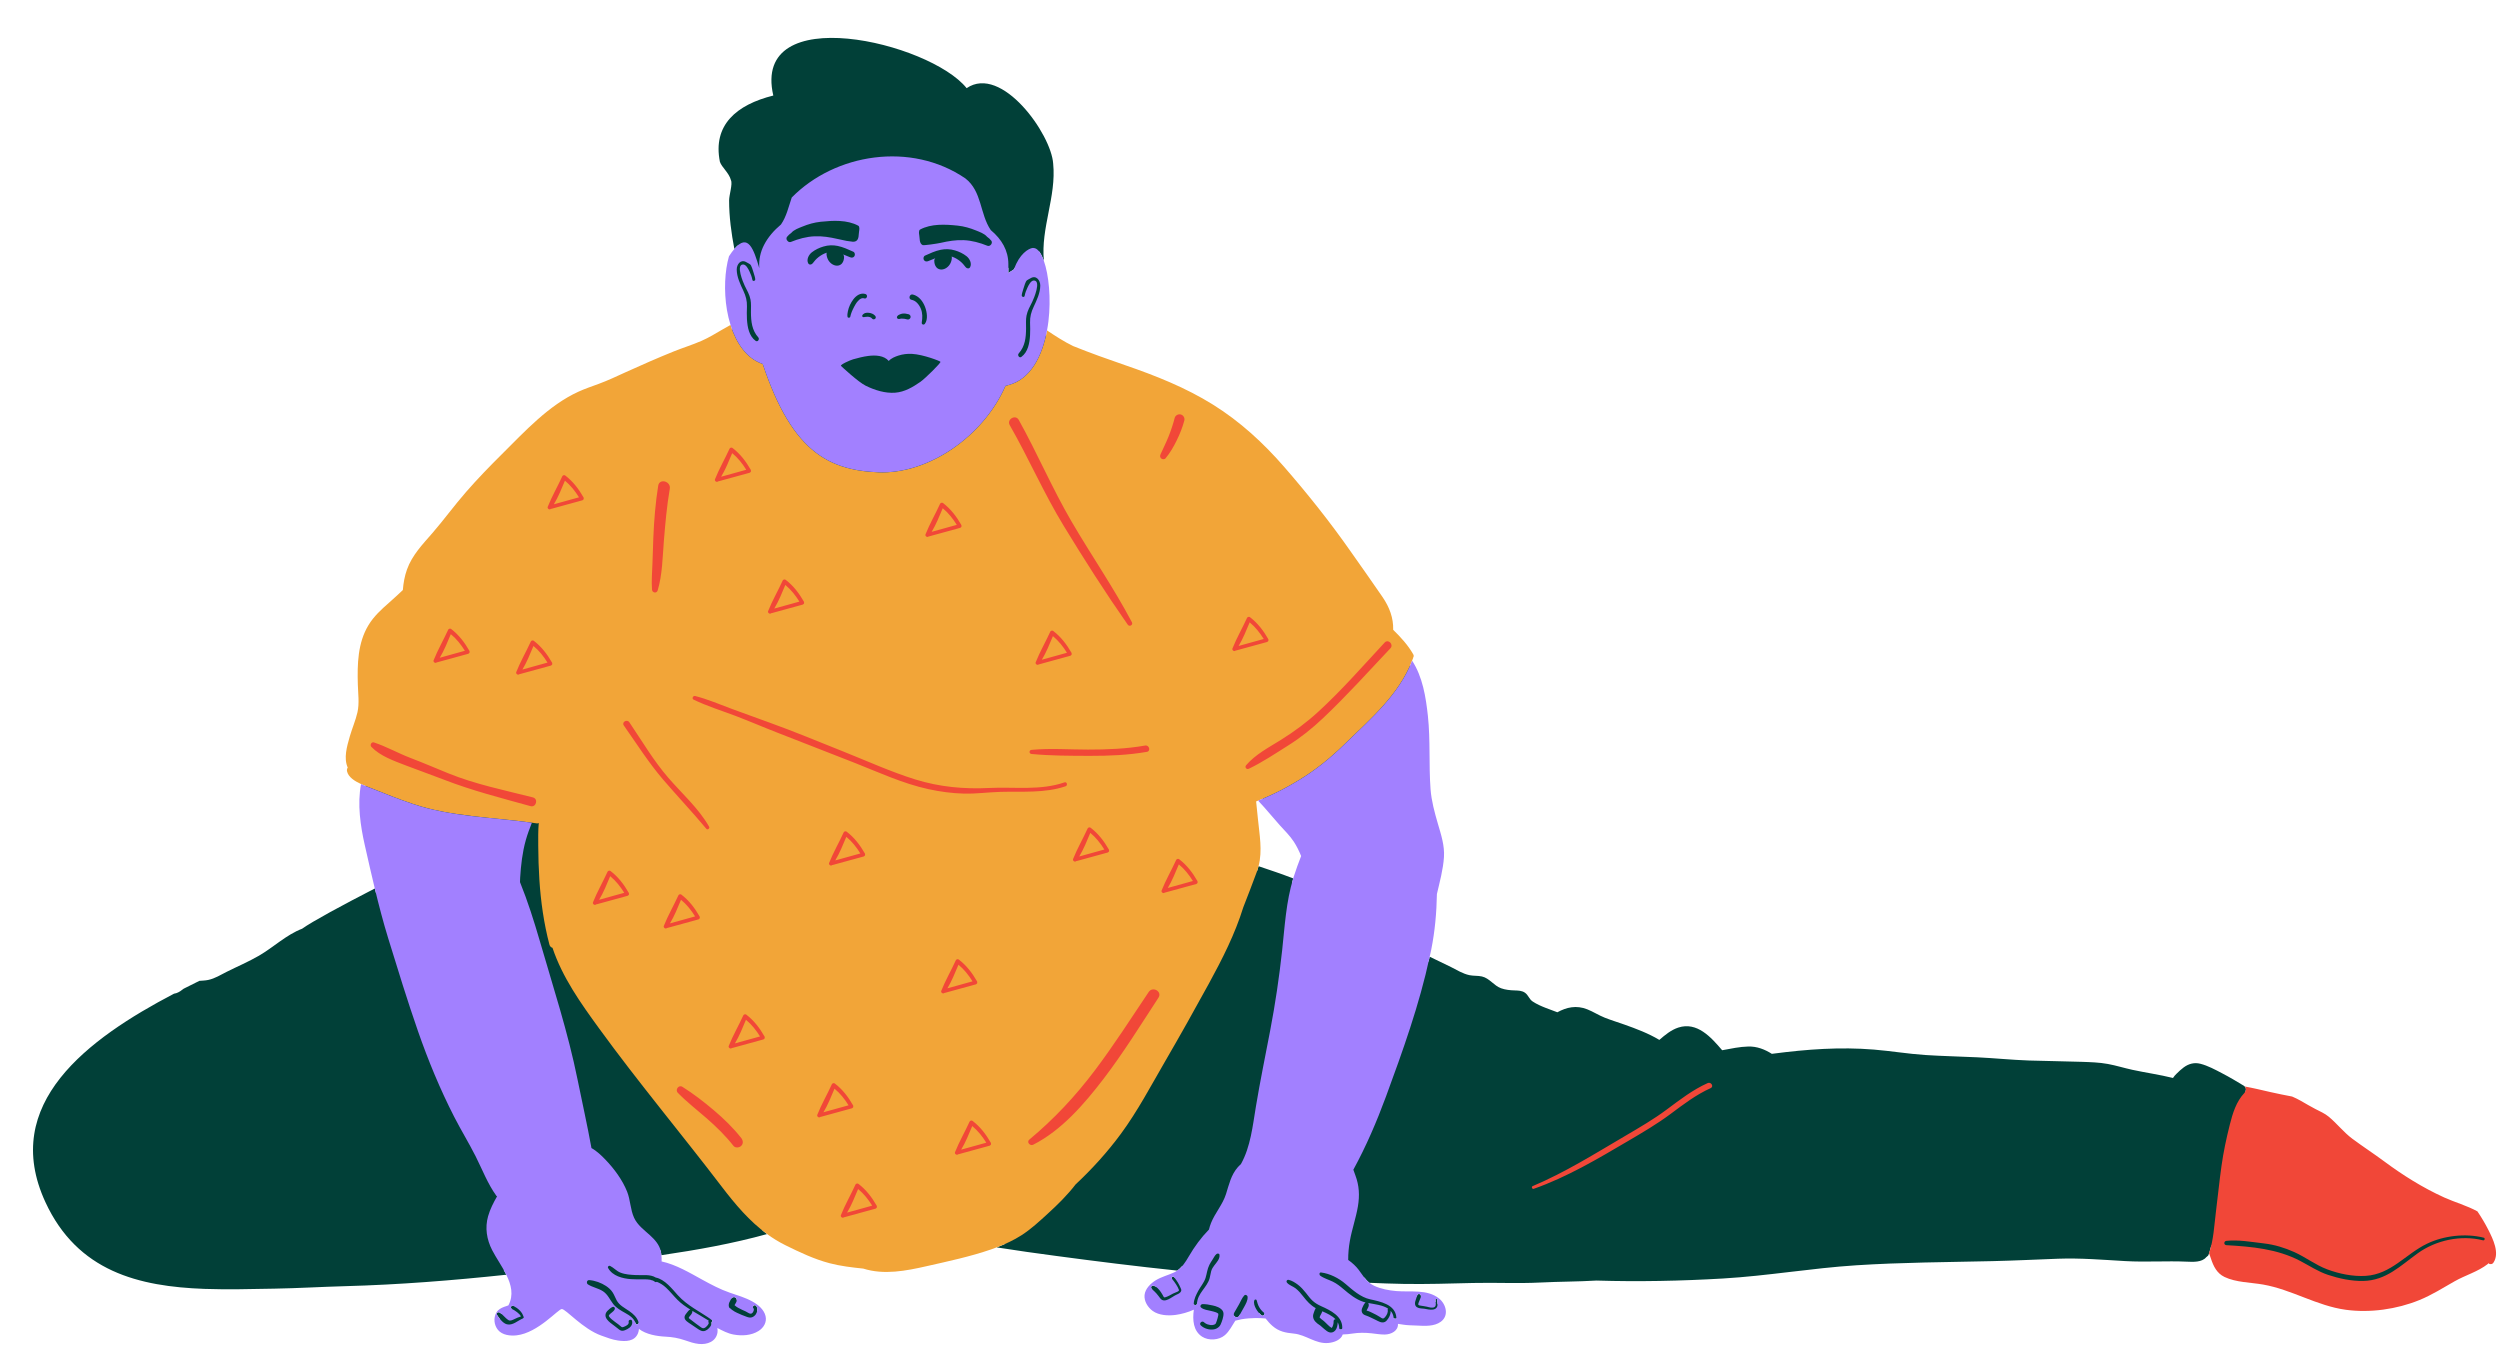
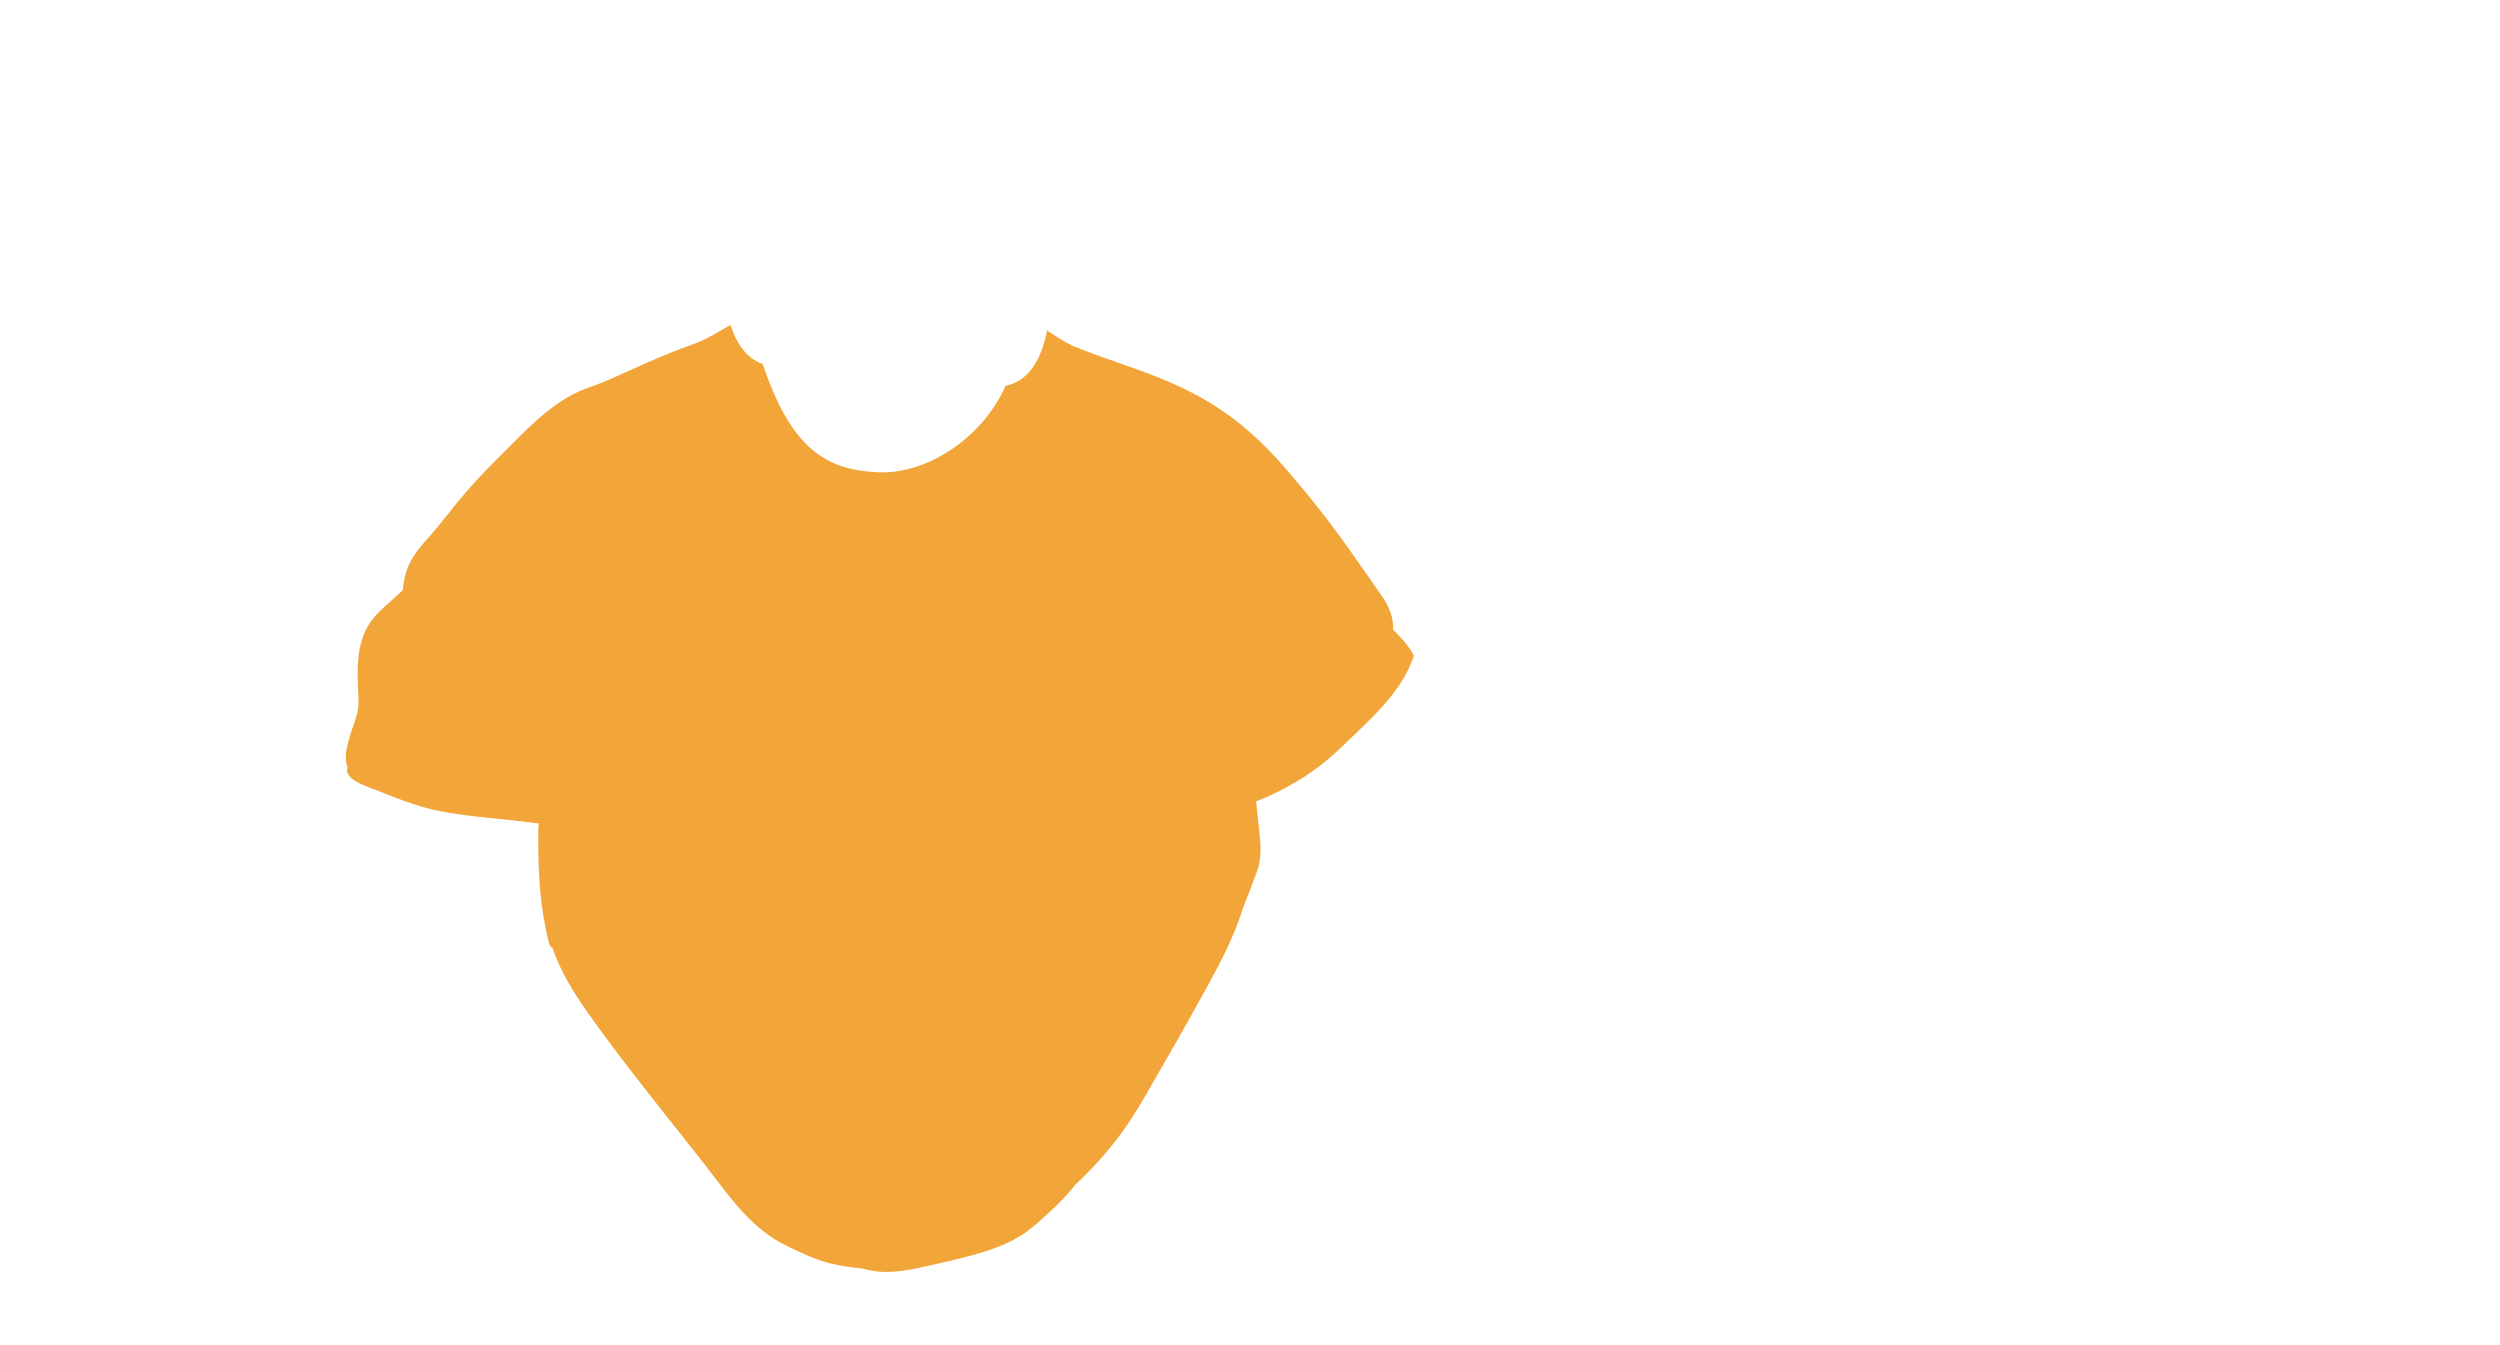
<svg xmlns="http://www.w3.org/2000/svg" fill="#000000" height="273" preserveAspectRatio="xMidYMid meet" version="1" viewBox="-6.7 -7.7 507.5 273.0" width="507.5" zoomAndPan="magnify">
  <g id="change1_1">
-     <path d="M497.554,242.438c-0.585-1.157-1.268-2.321-2.03-3.466c-1.168-0.616-2.479-1.109-3.75-1.588 c-0.904-0.341-1.84-0.692-2.695-1.08c-4.074-1.848-8.13-4.285-12.396-7.452c-1.04-0.772-2.101-1.509-3.16-2.244 c-1.085-0.753-2.206-1.531-3.292-2.341c-1.028-0.765-1.914-1.667-2.771-2.54c-0.688-0.702-1.339-1.366-2.055-1.96 c-0.553-0.457-1.196-0.777-1.877-1.115c-0.227-0.112-0.455-0.226-0.681-0.345c-0.875-0.455-1.719-0.944-2.569-1.438l-0.372-0.215 c-0.481-0.276-1.007-0.537-1.604-0.797l-0.072-0.014c-1.388-0.27-2.821-0.547-4.231-0.872l-0.835-0.193 c-1.335-0.311-2.713-0.625-4.076-0.883c0.197-0.32,0.199-0.749-0.123-1.045c-0.043-0.038-0.066-0.082-0.119-0.114 c-1.469-0.899-2.951-1.775-4.477-2.57c-1.381-0.722-2.879-1.537-4.395-1.921c-1.239-0.316-2.372-0.002-3.383,0.739 c-0.521,0.379-0.979,0.82-1.437,1.268c-0.264,0.261-0.543,0.552-0.738,0.878c-2.729-0.68-5.521-1.063-8.274-1.663 c-1.655-0.361-3.276-0.873-4.945-1.18c-1.738-0.321-3.516-0.369-5.279-0.433c-3.579-0.129-7.16-0.146-10.74-0.27 c-3.505-0.122-6.989-0.481-10.49-0.65c-3.535-0.173-7.079-0.237-10.608-0.469c-3.474-0.235-6.899-0.813-10.367-1.098 c-6.907-0.565-13.607-0.066-20.46,0.829c-0.091,0.013-0.184,0.024-0.271,0.035c-1.434-0.915-3.027-1.529-4.766-1.488 c-1.778,0.044-3.509,0.426-5.248,0.744c-0.025,0.002-0.047,0.006-0.072,0.01c-2.253-2.646-5.103-5.839-8.896-4.601 c-1.459,0.477-2.685,1.489-3.854,2.506c-2.227-1.336-4.683-2.259-7.122-3.123c-1.326-0.47-2.668-0.878-3.976-1.396 c-1.226-0.486-2.326-1.213-3.544-1.695c-2.222-0.879-4.215-0.411-6.059,0.604c-0.782-0.308-1.579-0.578-2.363-0.888 c-0.893-0.347-1.841-0.761-2.646-1.297c-0.748-0.499-0.862-1.286-1.571-1.785c-0.631-0.442-1.39-0.442-2.127-0.467 c-0.918-0.028-1.849-0.125-2.719-0.436c-1.478-0.531-2.341-2.043-3.89-2.395c-0.823-0.188-1.692-0.09-2.522-0.263 c-1.361-0.285-2.555-1.049-3.783-1.665c-1.424-0.713-2.872-1.37-4.296-2.078c-0.071,0.334-0.156,0.665-0.231,0.999 c-0.07-0.035-0.143-0.068-0.214-0.104l-0.696-0.346l0.288-1.32c0.063-0.279,0.126-0.559,0.183-0.839 c0.69-3.451,1.062-7.095,1.137-11.14l0.005-0.097l0.037-0.192c0,0,0.209-0.875,0.312-1.304c0.47-1.963,0.955-3.993,1.08-5.968 c0.125-1.951-0.435-3.838-1.026-5.835l-0.163-0.555c-0.729-2.508-1.346-4.785-1.533-7.258c-0.168-2.257-0.187-4.541-0.204-6.75 c-0.021-2.657-0.043-5.405-0.33-8.072c-0.409-3.81-1.062-7.752-3.048-10.777l-0.281-0.428c0,0,0.321-0.822,0.346-0.885l0.03-0.209 c-1.041-1.772-2.5-3.304-3.799-4.576l-0.313-0.306l0.012-0.437c0.057-2.03-0.59-4.008-1.977-6.046 c-1.399-2.053-2.833-4.086-4.267-6.119c-0.738-1.047-1.477-2.095-2.21-3.144c-3.868-5.53-8.387-11.276-13.43-17.079 c-4.555-5.242-9.2-9.308-14.2-12.432c-5.828-3.638-12.197-6.048-17.658-7.927c-3.147-1.082-6.87-2.392-10.675-3.929 c-1.899-0.927-3.574-2.015-5.41-3.239l-0.548-0.366l0.12-0.648c0.11-0.594,0.206-1.193,0.278-1.795 c0.497-4.168,0.144-8.911-0.877-11.802l-0.04-0.113l-0.012-0.12c-0.072-0.718-0.092-1.432-0.086-2.144 c0.011,0.013,0.023,0.022,0.034,0.036c0,0,0.022,0,0.022,0.021c0.381,0.453,0.726,1.139,1.025,1.987 c-0.666-6.637,2.554-13.037,1.883-19.734c-0.373-5.98-10.465-20.187-17.567-15.326c-7.477-9.344-43.733-17.942-39.248,1.496 c-7.476,1.867-12.335,5.98-10.84,13.455c0.373,1.121,1.869,2.243,2.243,3.738c0.373,0.748-0.374,2.99-0.374,4.111 c0,3.311,0.45,6.624,1.064,9.842c0.308-0.365,0.592-0.635,0.862-0.847c0.04,0.22,0.077,0.435,0.12,0.66l0.089,0.469l-0.308,0.364 c-0.313,0.371-0.618,0.783-0.927,1.256c-0.815,2.914-0.946,6.756-0.349,10.313c0.171,0.995,0.405,1.971,0.695,2.903l0.244,0.783 l-0.719,0.393c-0.544,0.297-1.083,0.606-1.617,0.918l-0.505,0.296c-1.225,0.72-2.491,1.463-3.842,2.057 c-1.074,0.47-2.187,0.871-3.262,1.258c-0.814,0.293-1.628,0.587-2.429,0.911c-2.893,1.168-5.953,2.491-9.632,4.161l-1.044,0.478 c-1.474,0.676-2.998,1.375-4.565,1.948l-0.843,0.306c-1.114,0.401-2.166,0.781-3.195,1.25c-5.17,2.361-9.427,6.641-13.544,10.778 c-0.566,0.569-1.128,1.135-1.688,1.69c-2.991,2.967-5.223,5.321-7.238,7.633c-1.197,1.369-2.354,2.826-3.473,4.234 c-1.079,1.358-2.194,2.762-3.358,4.105l-0.697,0.795c-1.763,2.003-3.428,3.896-4.285,6.3c-0.409,1.142-0.664,2.417-0.779,3.898 l-0.03,0.387l-0.439,0.412c-0.885,0.829-1.771,1.659-2.686,2.459c-1.518,1.327-2.962,2.655-3.961,4.302 c-2.068,3.4-2.133,7.553-2.022,11.515c0.013,0.438,0.039,0.885,0.065,1.336c0.087,1.499,0.177,3.05-0.167,4.557 c-0.234,1.03-0.582,2.019-0.917,2.974c-0.229,0.651-0.457,1.302-0.664,2.017c-0.567,1.978-1.154,4.022-0.451,5.612l0.27,0.463 l-0.351,0.469c0.13,0.624,0.9,1.264,2.288,1.902l0.714,0.328l-0.151,0.771c-0.813,4.156,0.038,8.825,0.749,11.976 c0.662,2.934,1.325,5.871,2.03,8.798l0.184,0.764l-0.699,0.36c-0.07,0.036-0.136,0.07-0.206,0.106 c-0.082-0.333-0.172-0.663-0.252-0.996c-6.599,3.396-12.701,6.694-14.758,8.169c-3.191,1.216-5.853,3.795-8.778,5.487 c-2.105,1.217-4.337,2.161-6.505,3.248c-1.229,0.615-2.425,1.381-3.787,1.664c-0.588,0.123-1.189,0.135-1.788,0.183 c-1.052,0.516-2.118,1.048-3.187,1.593c-0.441,0.353-0.895,0.688-1.436,0.883c-0.168,0.063-0.348,0.081-0.521,0.127 c-17.459,9.139-35.336,22.318-26.113,42.309c6.518,14.116,18.995,17.134,32.305,17.619c4.698,0.174,9.501,0.03,14.183-0.048 c4.77-0.081,9.54-0.372,14.311-0.501c10.962-0.296,21.881-1.164,32.773-2.324c-0.158-0.32-0.337-0.637-0.514-0.952 c0.138-0.015,0.27-0.027,0.408-0.042l0.693-0.074l0.309,0.625c0.833,1.684,1.769,4.188,0.572,6.787 c-0.009-0.005-0.017-0.011-0.026-0.016c-0.392-0.208-0.737,0.402-0.346,0.593c0.022,0.011,0.042,0.024,0.064,0.035l-0.022,0.041 l-0.325,0.139c-0.196,0.084-0.409,0.151-0.611,0.215c-0.107,0.033-0.21,0.065-0.306,0.102c-0.414,0.157-0.691,0.315-0.876,0.503 c-0.022-0.019-0.04-0.041-0.063-0.059c-0.171-0.131-0.345-0.293-0.576-0.28c-0.16,0.01-0.329,0.142-0.315,0.314 c0.02,0.245,0.182,0.428,0.315,0.624c0.074,0.106,0.163,0.204,0.247,0.306c-0.086,0.587,0.061,1.224,0.447,1.695 c0.558,0.684,1.649,0.785,2.25,0.785c0.228,0,0.452-0.014,0.663-0.038c2.722-0.319,5.463-2.631,7.101-4.012 c1.121-0.944,1.584-1.336,2.199-1.336c0,0,0,0,0,0c0.672,0.014,1.306,0.552,2.567,1.623c1.523,1.293,3.61,3.064,5.79,3.838 l0.4,0.145c0.948,0.344,1.842,0.669,2.774,0.799c0.434,0.062,0.801,0.092,1.123,0.092c1.296,0,1.667-0.476,1.86-0.941 c0.065-0.158,0.104-0.344,0.121-0.587l0.105-1.501c0.073,0.137,0.156,0.265,0.204,0.422c0.121,0.396,0.737,0.229,0.625-0.167 l0.677,0.526c1.004,0.78,2.733,1.265,4.871,1.366c1.517,0.074,2.807,0.317,4.189,0.79c0.795,0.278,1.697,0.594,2.587,0.688 c0.143,0.015,0.288,0.022,0.432,0.022c0.617,0,2.072-0.148,2.269-1.521c0.022-0.16,0.014-0.335-0.027-0.567l-0.19-1.073 c0.014-0.102,0.019-0.204-0.003-0.306c0.161-0.041,0.244-0.295,0.066-0.424c-0.072-0.052-0.147-0.1-0.22-0.151l-0.006-0.036 l1.979,1.021c0.958,0.496,1.863,0.965,2.855,1.144c0.5,0.092,0.998,0.138,1.479,0.138c1.116,0,2.107-0.254,2.866-0.732 c0.291-0.184,1.22-0.866,0.976-1.932c-0.109-0.467-0.389-0.881-0.736-1.242c0.089-0.392,0.046-0.808-0.248-1.097 c-0.296-0.29-0.729,0.085-0.584,0.399c-0.204-0.141-0.409-0.268-0.603-0.377c-0.844-0.475-1.755-0.819-2.713-1.146 c0.004-0.126-0.013-0.251-0.094-0.37c-0.174-0.258-0.457-0.324-0.733-0.195c-0.101,0.05-0.163,0.126-0.228,0.211 c0,0-0.001,0-0.001-0.001c0.017-0.023,0.031-0.045-0.003-0.001c-0.229-0.076-0.458-0.152-0.686-0.23 c-2.014-0.696-3.861-1.676-5.732-2.703l-0.887-0.49c-2.182-1.212-4.655-2.585-7.092-3.11l-0.839-0.181l0.052-0.857 c0.02-0.325,0.007-0.687-0.039-1.104l-0.105-0.959l0.928-0.136c0.017,0.063,0.039,0.122,0.053,0.186 c0.055,0.247,0.089,0.523,0.119,0.8c7.222-1.06,14.422-2.345,21.444-4.288c-0.339-0.247-0.667-0.509-0.994-0.771 c0.241-0.064,0.488-0.127,0.727-0.193l0.465-0.129l0.391,0.285c1.182,0.861,2.351,1.573,3.574,2.178 c2.92,1.442,5.79,2.802,8.792,3.589c2.146,0.565,4.389,0.826,6.69,1.063l0.102,0.011l0.097,0.031 c1.347,0.428,2.788,0.635,4.407,0.635c2.658,0,5.385-0.569,7.951-1.154l1.38-0.312c3.863-0.87,7.858-1.771,11.62-3.069 c0.332-0.115,0.662-0.241,1.064-0.394l0.25-0.095l0.264,0.042c0.54,0.086,1.081,0.167,1.623,0.251 c-0.587,0.261-1.18,0.509-1.781,0.736c4.038,0.646,8.09,1.202,12.129,1.743c8.162,1.095,16.334,2.113,24.521,2.968 c0.37-0.256,0.685-0.569,0.979-0.903l1.816,0.189l-2.227,1.537c-0.29,0.199-0.546,0.349-0.806,0.469 c-0.11,0.051-0.223,0.094-0.334,0.142c-0.02-0.026-0.037-0.055-0.057-0.081c-0.229-0.302-0.628-0.002-0.447,0.29 c-0.228,0.089-0.457,0.175-0.687,0.259c-0.753,0.277-1.464,0.539-2.094,0.933c-0.205,0.128-0.383,0.269-0.558,0.408 c-0.18-0.116-0.374-0.2-0.563-0.176c-0.274,0.035-0.403,0.261-0.297,0.512c0.047,0.108,0.13,0.195,0.222,0.275 c-0.335,0.399-0.547,0.813-0.587,1.202c-0.093,0.913,0.578,1.845,1.242,2.325c0.806,0.584,1.953,0.707,2.773,0.707 c0.391,0,0.792-0.027,1.19-0.082c1.13-0.156,2.396-0.521,3.384-0.979l0.423-0.196c0.115,0.273,0.626,0.229,0.644-0.145 c0.002-0.058,0.02-0.108,0.025-0.164l0.571-0.265l-0.251,1.814c-0.319,2.297,0.087,3.772,1.24,4.512 c0.404,0.259,0.943,0.401,1.518,0.401c0.73,0,1.438-0.234,1.895-0.627c0.573-0.492,0.99-1.184,1.432-1.916 c0.167-0.275,0.333-0.552,0.509-0.82l0.235-0.335c0,0,0.185-0.044,0.392-0.092c0.048,0.073,0.108,0.142,0.187,0.192 c0.266,0.171,0.668,0.061,0.813-0.213c0.043-0.079,0.089-0.158,0.133-0.237c0.061-0.013,0.119-0.029,0.18-0.04 c0.886-0.153,1.848-0.236,3.029-0.262l0.215-0.002c0.177,0,0.355,0.018,0.533,0.024c0.146,0.154,0.291,0.312,0.461,0.438 c0.159,0.121,0.411,0.024,0.504-0.132c0.05-0.086,0.057-0.176,0.035-0.26l0.777,0.053l0.275,0.353 c0.468,0.597,0.871,1.034,1.275,1.381c1.031,0.898,2.076,1.144,3.762,1.305c1.251,0.118,2.328,0.585,3.369,1.035 c1.055,0.457,2.05,0.888,3.105,0.888c0.117,0,0.236-0.005,0.355-0.017c0.855-0.08,1.864-0.438,2.055-1.037l0.219-0.687l0.722-0.01 c0.531-0.007,1.132-0.063,1.784-0.165c0.745-0.116,1.483-0.173,2.257-0.173c0.614,0,1.242,0.036,1.914,0.108 c0.282,0.028,0.564,0.065,0.847,0.102c0.573,0.074,1.114,0.144,1.713,0.144c0.002,0,0.004,0,0.006,0 c0.612-0.006,1.202-0.22,1.503-0.544c0.151-0.163,0.216-0.341,0.201-0.56l-0.08-1.244l0.275,0.043 c0.099,0.108,0.257,0.128,0.369,0.057l1.011,0.155c0.226,0.033,0.442,0.064,0.633,0.098c0.586,0.098,1.196,0.118,1.843,0.139 c0.276,0.01,0.553,0.019,0.828,0.034l0.104,0.005c0.448,0.025,0.923,0.052,1.401,0.052c1.26,0,2.126-0.204,2.725-0.643 c0.403-0.296,0.605-0.669,0.617-1.142c0.014-0.555-0.262-1.179-0.696-1.669c-0.013-0.287-0.073-0.584-0.082-0.853 c-0.007-0.224-0.351-0.226-0.351,0c0.002,0.135,0.03,0.309,0.053,0.489c-0.849-0.664-1.878-0.948-3.006-1.072 c0.021-0.105,0.025-0.211-0.014-0.311c-0.118-0.301-0.501-0.379-0.69-0.091c-0.065,0.103-0.091,0.219-0.118,0.335 c-0.597-0.029-1.212-0.035-1.839-0.036c-0.793-0.002-1.612-0.004-2.394-0.071c-1.949-0.171-3.531-0.55-4.839-1.159 c-0.425-0.198-0.813-0.439-1.186-0.737l-2.385-1.906l2.014,0.083c0.298,0.378,0.612,0.734,0.995,1.042 c2.296,0.095,4.592,0.184,6.891,0.224c4.722,0.083,9.448-0.075,14.168-0.188c4.54-0.107,9.104,0.14,13.638-0.093 c3.793-0.195,7.607-0.168,11.402-0.399c8.55,0.265,17.178,0.081,25.678-0.416c9.044-0.533,17.977-2.098,27.02-2.682 c9.223-0.596,18.465-0.633,27.702-0.846c4.436-0.1,8.858-0.326,13.29-0.488c4.555-0.169,9.105,0.221,13.648,0.479 c4.196,0.241,8.377-0.068,12.563,0.12c1.22,0.055,2.986,0.149,3.871-0.897c0.061-0.073,0.402-0.303,0.451-0.429 c0.051-0.13,0.09-0.266,0.135-0.397c0.191-0.545,0.342-1.109,0.475-1.682l0.59,1.691c0.092,0.261,0.184,0.522,0.271,0.788 c0.484,1.468,1.049,2.562,2.234,3.132c1.486,0.713,3.363,0.928,5.176,1.136c0.804,0.092,1.633,0.188,2.415,0.324 c2.865,0.504,5.562,1.543,8.169,2.549c2.89,1.114,5.619,2.167,8.584,2.567c1.115,0.151,2.279,0.228,3.458,0.228 c3.686,0,7.577-0.76,10.958-2.14c1.913-0.78,3.75-1.851,5.527-2.885c0.491-0.286,0.982-0.572,1.476-0.854 c0.907-0.517,1.859-0.939,2.78-1.348c1.334-0.592,2.599-1.152,3.684-1.958l0.594-1.036l0.674,0.561 C499.477,246.24,498.239,243.792,497.554,242.438z M247.951,154.054c0.059-0.021,0.386-0.159,0.386-0.159l0.637-0.247 c0,0,1.388,1.516,1.75,1.915c0.544,0.602,1.069,1.219,1.595,1.836c0.504,0.593,1.009,1.186,1.527,1.762 c0.219,0.24,0.439,0.477,0.659,0.712c0.787,0.843,1.6,1.713,2.278,2.748c0.573,0.876,1.073,1.854,1.573,3.078l0.15,0.369 l-0.145,0.371c-0.633,1.627-1.112,2.967-1.507,4.214l-0.075,0.264l-0.317,1.02l-0.904-0.348c0.088-0.323,0.168-0.647,0.267-0.969 c-2.322-0.893-4.678-1.696-7.039-2.481c-0.083,0.319-0.18,0.638-0.291,0.957c-0.008-0.002-0.017-0.005-0.024-0.008l-0.887-0.295 l0.235-0.905c0.625-2.412,0.341-4.863,0.041-7.459c-0.072-0.622-0.145-1.247-0.205-1.879c-0.108-1.146-0.227-2.297-0.354-3.444 l-0.087-0.781L247.951,154.054z M197.001,46.684l1-0.01c0,0.333,0,0.668,0,1l0.102-0.001c0.265-0.275,1.001-0.552,1.093-0.829 c0.023-0.065,0.051-0.119,0.075-0.183l1.213-0.012l-1.662,1.719c0.062-0.064,0.18-0.254,0.18-0.514h-2V46.684z" fill="#014038" />
-   </g>
+     </g>
  <g id="change2_1">
    <path d="M280.198,125.144c-1.061-1.879-2.548-3.491-4.082-4.993c0.066-2.388-0.74-4.564-2.15-6.637 c-2.122-3.114-4.324-6.184-6.483-9.273c-4.165-5.954-8.729-11.678-13.494-17.161c-4.224-4.86-8.949-9.203-14.426-12.624 c-5.585-3.486-11.661-5.892-17.862-8.024c-3.574-1.229-7.097-2.484-10.562-3.882c-1.883-0.919-3.574-2.026-5.293-3.172 c-0.969,5.241-3.361,9.962-7.877,11.104c-0.18,0.091-0.381,0.112-0.561,0.156c-4.485,10.271-15.699,17.987-25.836,17.539 c-1.973-0.088-3.835-0.29-5.585-0.719c-0.043,0.024-0.064,0-0.089-0.022c-5.068-1.209-9.24-4.08-12.872-10.136 c-1.753-2.915-3.364-6.548-4.891-11.103c-3.283-1.117-5.382-4.23-6.539-7.935c-0.552,0.302-1.1,0.615-1.642,0.932 c-1.389,0.812-2.769,1.652-4.244,2.301c-1.844,0.807-3.793,1.4-5.664,2.158c-3.254,1.314-6.473,2.726-9.671,4.178 c-1.835,0.832-3.649,1.706-5.541,2.397c-1.38,0.506-2.771,0.976-4.109,1.585c-6.063,2.77-10.872,8.057-15.521,12.668 c-2.507,2.487-4.967,5.023-7.287,7.685c-2.367,2.707-4.478,5.624-6.833,8.342c-2,2.302-4.128,4.494-5.169,7.414 c-0.479,1.341-0.724,2.742-0.834,4.157c-0.929,0.87-1.855,1.742-2.816,2.582c-1.557,1.361-3.074,2.749-4.157,4.535 c-2.204,3.623-2.282,7.955-2.167,12.063c0.053,1.836,0.335,3.833-0.077,5.643c-0.379,1.664-1.078,3.243-1.55,4.88 c-0.6,2.09-1.278,4.41-0.421,6.349c-0.137,0.183-0.209,0.429-0.146,0.732c0.246,1.176,1.526,1.997,2.849,2.605 c0.873,0.401,1.765,0.711,2.391,0.965c2.673,1.084,5.401,2.148,8.129,3.068c7.729,2.601,16.125,2.682,24.157,3.809 c0.343,0.048,0.686,0.096,1.027,0.147c0.147,0.021,0.261-0.035,0.37-0.091c-0.14,1.555-0.112,3.16-0.105,4.688 c0.015,2.263,0.081,4.527,0.227,6.785c0.285,4.453,0.906,8.901,2.043,13.216c0.099,0.374,0.344,0.573,0.624,0.659 c2.006,6.003,5.703,11.191,9.416,16.301c7.972,10.976,16.687,21.367,24.911,32.145c2.746,3.598,5.625,7.027,9.223,9.651 c1.161,0.846,2.392,1.61,3.721,2.267c2.875,1.42,5.869,2.844,8.979,3.659c2.229,0.587,4.54,0.854,6.842,1.092 c4.209,1.336,8.686,0.458,12.882-0.497c4.39-0.996,8.846-1.94,13.106-3.412c0.366-0.127,0.729-0.266,1.092-0.403 c1.747-0.66,3.45-1.445,5.019-2.449c1.968-1.26,3.71-2.887,5.426-4.457c1.925-1.762,3.914-3.708,5.564-5.86 c3.369-3.154,6.514-6.621,9.226-10.312c3.386-4.607,6.058-9.69,8.925-14.629c3.047-5.247,6.025-10.543,8.934-15.872 c2.716-4.977,5.281-10.021,6.961-15.443c0.955-2.394,1.854-4.818,2.765-7.245c0.139-0.371,0.242-0.741,0.338-1.111 c0.828-3.195,0.181-6.378-0.137-9.683c-0.108-1.151-0.228-2.309-0.356-3.462c0.137-0.05,0.269-0.113,0.405-0.166 c1.11-0.429,2.202-0.931,3.224-1.411c1.773-0.828,3.496-1.803,5.169-2.818c3.333-2.026,6.303-4.444,9.094-7.166 c5.219-5.091,11.091-10.043,13.772-17.017c0.066-0.173,0.141-0.342,0.203-0.519c0.016-0.043,0.012-0.083,0.018-0.123 C280.295,125.603,280.33,125.38,280.198,125.144z" fill="#f2a538" />
  </g>
  <g id="change3_1">
-     <path d="M250.542,122.617c0.027-0.008,0.029-0.031,0.055-0.045c0.033-0.016,0.052-0.039,0.081-0.063 c0.042-0.041,0.088-0.071,0.103-0.124c0.024-0.049,0.014-0.101,0.012-0.162c-0.002-0.035,0-0.064-0.012-0.101 c-0.009-0.026,0.008-0.046-0.009-0.07c-0.99-1.73-2.146-3.259-3.741-4.477c-0.171-0.132-0.494-0.038-0.583,0.153 c-0.943,2.081-2.125,4.103-2.963,6.22c-0.125,0.32,0.315,0.659,0.592,0.456c0.037-0.027,0.046-0.04,0.053-0.046 c-0.002,0.01,0.013,0.017,0.14-0.021c0.258-0.069,0.52-0.141,0.778-0.215c0.779-0.212,1.557-0.425,2.336-0.641 C248.434,123.195,249.488,122.906,250.542,122.617z M244.738,123.429c0.902-1.494,1.57-3.189,2.245-4.788 c1.154,0.945,2.066,2.104,2.853,3.372c-0.968,0.268-1.938,0.539-2.906,0.807C246.198,123.021,245.469,123.225,244.738,123.429z M204.134,127.198c0.037-0.024,0.046-0.036,0.053-0.043c-0.002,0.01,0.014,0.019,0.141-0.018c0.259-0.075,0.52-0.145,0.777-0.215 c0.78-0.215,1.559-0.43,2.337-0.643c1.053-0.288,2.105-0.575,3.158-0.864c0.028-0.01,0.031-0.035,0.055-0.044 c0.032-0.019,0.053-0.041,0.081-0.065c0.042-0.04,0.087-0.07,0.104-0.123c0.023-0.051,0.013-0.104,0.011-0.162 c-0.002-0.037,0-0.069-0.011-0.104c-0.009-0.021,0.007-0.043-0.009-0.069c-0.99-1.727-2.146-3.259-3.741-4.475 c-0.171-0.133-0.495-0.042-0.583,0.152c-0.944,2.083-2.125,4.103-2.963,6.223C203.418,127.063,203.858,127.405,204.134,127.198z M207.041,121.436c1.153,0.95,2.064,2.106,2.851,3.374c-0.968,0.271-1.936,0.537-2.906,0.81c-0.729,0.2-1.459,0.401-2.189,0.604 C205.698,124.732,206.366,123.035,207.041,121.436z M191.428,192.119c0.029-0.01,0.031-0.035,0.055-0.044 c0.033-0.019,0.053-0.041,0.081-0.065c0.042-0.039,0.088-0.07,0.104-0.123c0.023-0.05,0.014-0.104,0.011-0.162 c-0.002-0.036,0-0.069-0.011-0.104c-0.009-0.022,0.007-0.044-0.009-0.07c-0.99-1.727-2.146-3.259-3.74-4.475 c-0.172-0.132-0.497-0.042-0.584,0.152c-0.944,2.083-2.125,4.104-2.963,6.224c-0.125,0.314,0.314,0.656,0.591,0.45 c0.037-0.025,0.046-0.038,0.053-0.044c-0.002,0.01,0.013,0.019,0.141-0.018c0.259-0.074,0.52-0.146,0.777-0.215 c0.78-0.215,1.558-0.43,2.337-0.643C189.321,192.695,190.374,192.408,191.428,192.119z M185.623,192.927 c0.901-1.492,1.569-3.189,2.245-4.788c1.153,0.95,2.064,2.107,2.852,3.375c-0.968,0.271-1.937,0.536-2.906,0.809 C187.084,192.523,186.354,192.725,185.623,192.927z M214.678,160.315c-0.171-0.131-0.495-0.04-0.583,0.154 c-0.944,2.08-2.124,4.102-2.963,6.22c-0.125,0.319,0.314,0.659,0.592,0.455c0.037-0.028,0.045-0.039,0.052-0.046 c-0.002,0.009,0.014,0.016,0.141-0.02c0.258-0.07,0.519-0.141,0.776-0.216c0.78-0.212,1.558-0.425,2.337-0.64 c1.052-0.289,2.105-0.578,3.158-0.867c0.028-0.006,0.031-0.029,0.056-0.044c0.032-0.015,0.053-0.039,0.082-0.063 c0.042-0.041,0.087-0.071,0.103-0.125c0.024-0.048,0.013-0.102,0.011-0.162c-0.002-0.035,0-0.065-0.011-0.102 c-0.009-0.024,0.007-0.046-0.009-0.069C217.429,163.062,216.273,161.531,214.678,160.315z M214.575,165.558 c-0.729,0.202-1.459,0.406-2.19,0.609c0.902-1.493,1.57-3.189,2.245-4.788c1.154,0.946,2.064,2.104,2.851,3.373 C216.513,165.02,215.545,165.291,214.575,165.558z M236.392,171.182c-0.99-1.729-2.146-3.259-3.741-4.477 c-0.171-0.132-0.495-0.039-0.582,0.153c-0.943,2.08-2.125,4.103-2.963,6.221c-0.125,0.318,0.315,0.658,0.591,0.455 c0.037-0.028,0.047-0.039,0.053-0.046c-0.002,0.009,0.014,0.016,0.141-0.021c0.258-0.07,0.52-0.14,0.778-0.215 c0.778-0.212,1.557-0.425,2.336-0.64c1.051-0.288,2.104-0.577,3.158-0.867c0.028-0.007,0.03-0.03,0.055-0.043 c0.033-0.017,0.053-0.04,0.081-0.063c0.042-0.042,0.088-0.073,0.103-0.125c0.024-0.049,0.014-0.102,0.012-0.162 c-0.002-0.035,0-0.065-0.012-0.102C236.392,171.226,236.407,171.206,236.392,171.182z M232.548,171.95 c-0.729,0.199-1.458,0.403-2.19,0.607c0.903-1.493,1.571-3.188,2.245-4.787c1.154,0.946,2.065,2.104,2.853,3.372 C234.486,171.411,233.518,171.682,232.548,171.95z M194.452,224.303c-0.99-1.726-2.146-3.259-3.741-4.475 c-0.17-0.133-0.494-0.041-0.582,0.152c-0.944,2.083-2.125,4.103-2.963,6.223c-0.125,0.314,0.314,0.656,0.591,0.451 c0.037-0.025,0.046-0.036,0.053-0.044c-0.002,0.01,0.013,0.019,0.141-0.018c0.258-0.075,0.519-0.146,0.777-0.215 c0.779-0.215,1.558-0.43,2.336-0.643c1.051-0.289,2.105-0.575,3.158-0.864c0.029-0.01,0.031-0.035,0.055-0.044 c0.033-0.019,0.053-0.041,0.081-0.065c0.042-0.04,0.088-0.07,0.104-0.123c0.023-0.05,0.013-0.104,0.011-0.161 c-0.002-0.038,0-0.071-0.011-0.104C194.452,224.351,194.467,224.329,194.452,224.303z M190.609,225.073 c-0.729,0.201-1.459,0.403-2.19,0.604c0.902-1.491,1.57-3.188,2.245-4.787c1.153,0.95,2.064,2.106,2.852,3.375 C192.546,224.536,191.578,224.802,190.609,225.073z M166.318,217.237c0.033-0.016,0.053-0.039,0.081-0.063 c0.042-0.042,0.088-0.072,0.104-0.125c0.023-0.048,0.013-0.102,0.011-0.162c-0.002-0.035,0-0.065-0.011-0.101 c-0.009-0.026,0.006-0.047-0.009-0.07c-0.99-1.73-2.146-3.259-3.741-4.478c-0.17-0.132-0.495-0.038-0.582,0.154 c-0.944,2.081-2.125,4.104-2.963,6.22c-0.125,0.32,0.314,0.659,0.591,0.456c0.038-0.028,0.046-0.04,0.053-0.046 c-0.002,0.009,0.013,0.016,0.141-0.02c0.258-0.07,0.519-0.142,0.776-0.215c0.78-0.213,1.558-0.426,2.337-0.641 c1.051-0.289,2.105-0.578,3.158-0.867C166.291,217.274,166.293,217.25,166.318,217.237z M162.65,217.483 c-0.729,0.202-1.46,0.405-2.19,0.608c0.901-1.493,1.569-3.188,2.245-4.787c1.153,0.946,2.064,2.104,2.852,3.373 C164.588,216.944,163.619,217.215,162.65,217.483z M135.108,178.935c0.029-0.007,0.031-0.031,0.056-0.044 c0.031-0.016,0.052-0.039,0.081-0.063c0.042-0.041,0.087-0.072,0.103-0.125c0.024-0.049,0.013-0.102,0.011-0.162 c-0.002-0.034,0-0.065-0.011-0.102c-0.009-0.025,0.007-0.046-0.009-0.069c-0.99-1.729-2.146-3.26-3.74-4.478 c-0.172-0.13-0.496-0.039-0.584,0.154c-0.944,2.081-2.125,4.103-2.963,6.221c-0.125,0.319,0.315,0.659,0.591,0.455 c0.037-0.028,0.046-0.039,0.053-0.046c-0.002,0.009,0.014,0.016,0.142-0.021c0.258-0.069,0.519-0.141,0.776-0.215 c0.78-0.213,1.559-0.425,2.338-0.64C133.002,179.513,134.054,179.224,135.108,178.935z M129.303,179.746 c0.902-1.494,1.57-3.188,2.245-4.788c1.154,0.945,2.064,2.104,2.852,3.373c-0.968,0.267-1.937,0.539-2.905,0.807 C130.764,179.339,130.036,179.542,129.303,179.746z M162.194,167.942c0.037-0.025,0.047-0.037,0.054-0.044 c-0.002,0.009,0.013,0.019,0.14-0.018c0.259-0.074,0.519-0.146,0.777-0.215c0.779-0.216,1.558-0.431,2.337-0.643 c1.051-0.289,2.104-0.576,3.158-0.865c0.027-0.009,0.03-0.034,0.055-0.044c0.032-0.018,0.052-0.042,0.081-0.064 c0.043-0.039,0.088-0.07,0.104-0.123c0.024-0.05,0.014-0.104,0.012-0.162c-0.002-0.037,0-0.069-0.012-0.104 c-0.009-0.022,0.007-0.045-0.009-0.07c-0.99-1.727-2.146-3.26-3.741-4.476c-0.171-0.132-0.495-0.042-0.583,0.153 c-0.943,2.083-2.125,4.104-2.963,6.223C161.478,167.806,161.918,168.147,162.194,167.942z M165.102,162.176 c1.153,0.951,2.065,2.107,2.852,3.376c-0.969,0.27-1.937,0.536-2.906,0.808c-0.729,0.201-1.458,0.403-2.19,0.605 C163.759,165.473,164.427,163.776,165.102,162.176z M171.286,237.085c-0.99-1.727-2.146-3.259-3.741-4.475 c-0.17-0.132-0.494-0.043-0.582,0.153c-0.944,2.082-2.125,4.103-2.963,6.222c-0.125,0.315,0.314,0.657,0.591,0.451 c0.037-0.025,0.046-0.037,0.053-0.044c-0.002,0.009,0.014,0.019,0.141-0.018c0.258-0.074,0.519-0.146,0.777-0.214 c0.779-0.216,1.558-0.431,2.336-0.644c1.052-0.289,2.105-0.575,3.158-0.864c0.029-0.009,0.031-0.034,0.055-0.044 c0.033-0.018,0.053-0.042,0.081-0.065c0.042-0.039,0.088-0.069,0.104-0.122c0.023-0.051,0.013-0.105,0.011-0.162 c-0.002-0.037,0-0.07-0.011-0.105C171.286,237.134,171.302,237.111,171.286,237.085z M167.443,237.856 c-0.729,0.201-1.459,0.402-2.19,0.604c0.902-1.491,1.57-3.189,2.245-4.788c1.153,0.951,2.065,2.106,2.852,3.375 C169.381,237.317,168.412,237.584,167.443,237.856z M148.519,202.735c-0.99-1.727-2.146-3.259-3.741-4.476 c-0.171-0.131-0.494-0.041-0.583,0.153c-0.942,2.083-2.124,4.103-2.963,6.223c-0.125,0.315,0.315,0.657,0.592,0.451 c0.036-0.026,0.046-0.037,0.053-0.044c-0.002,0.009,0.013,0.018,0.14-0.019c0.259-0.073,0.521-0.145,0.778-0.214 c0.78-0.215,1.558-0.43,2.337-0.642c1.051-0.289,2.104-0.576,3.158-0.866c0.028-0.009,0.03-0.034,0.055-0.043 c0.032-0.019,0.052-0.042,0.081-0.065c0.042-0.04,0.087-0.069,0.103-0.123c0.024-0.051,0.014-0.104,0.012-0.161 c-0.002-0.037,0-0.07-0.012-0.105C148.519,202.783,148.536,202.76,148.519,202.735z M144.676,203.505 c-0.73,0.201-1.459,0.403-2.191,0.604c0.903-1.49,1.571-3.188,2.245-4.787c1.154,0.95,2.066,2.106,2.853,3.375 C146.613,202.966,145.645,203.233,144.676,203.505z M120.959,173.578c-0.99-1.729-2.146-3.26-3.741-4.478 c-0.171-0.13-0.495-0.038-0.583,0.154c-0.943,2.081-2.124,4.103-2.963,6.22c-0.125,0.32,0.314,0.659,0.591,0.456 c0.037-0.028,0.046-0.039,0.053-0.046c-0.002,0.009,0.014,0.016,0.141-0.021c0.259-0.069,0.52-0.141,0.777-0.215 c0.78-0.212,1.559-0.425,2.337-0.64c1.052-0.289,2.105-0.578,3.158-0.867c0.029-0.007,0.031-0.03,0.056-0.044 c0.031-0.016,0.052-0.039,0.081-0.063c0.042-0.042,0.087-0.072,0.103-0.125c0.024-0.049,0.013-0.102,0.011-0.162 c-0.002-0.035,0-0.065-0.011-0.102C120.959,173.623,120.974,173.602,120.959,173.578z M117.115,174.345 c-0.73,0.202-1.46,0.405-2.191,0.609c0.903-1.493,1.571-3.189,2.245-4.788c1.154,0.945,2.064,2.104,2.852,3.373 C119.052,173.807,118.085,174.078,117.115,174.345z M105.382,126.844c-0.99-1.73-2.146-3.259-3.741-4.477 c-0.172-0.132-0.496-0.039-0.583,0.153c-0.944,2.08-2.124,4.104-2.963,6.22c-0.125,0.32,0.315,0.659,0.592,0.456 c0.037-0.028,0.045-0.04,0.052-0.046c-0.002,0.009,0.014,0.016,0.141-0.021c0.258-0.069,0.519-0.141,0.776-0.214 c0.78-0.213,1.558-0.426,2.338-0.641c1.051-0.289,2.104-0.578,3.157-0.866c0.028-0.008,0.031-0.031,0.056-0.045 c0.032-0.016,0.053-0.038,0.082-0.063c0.042-0.042,0.087-0.072,0.103-0.125c0.024-0.048,0.013-0.101,0.011-0.162 c-0.002-0.035,0-0.065-0.011-0.101C105.382,126.888,105.397,126.868,105.382,126.844z M101.537,127.612 c-0.729,0.201-1.458,0.405-2.19,0.608c0.902-1.493,1.57-3.188,2.245-4.787c1.154,0.946,2.065,2.104,2.851,3.373 C103.474,127.073,102.507,127.344,101.537,127.612z M81.91,126.801c0.038-0.028,0.046-0.039,0.052-0.046 c-0.002,0.009,0.014,0.016,0.141-0.021c0.258-0.069,0.52-0.141,0.777-0.215c0.78-0.212,1.557-0.425,2.337-0.64 c1.051-0.289,2.104-0.578,3.158-0.867c0.027-0.006,0.03-0.03,0.055-0.044c0.033-0.016,0.053-0.039,0.081-0.063 c0.042-0.041,0.088-0.071,0.103-0.125c0.024-0.048,0.015-0.101,0.013-0.161c-0.002-0.034,0-0.065-0.013-0.102 c-0.008-0.025,0.008-0.046-0.008-0.07c-0.989-1.729-2.146-3.259-3.74-4.476c-0.172-0.132-0.495-0.04-0.583,0.152 c-0.944,2.082-2.124,4.104-2.964,6.222C81.193,126.665,81.634,127.005,81.91,126.801z M84.816,121.036 c1.154,0.945,2.065,2.104,2.853,3.373c-0.968,0.268-1.937,0.538-2.906,0.807c-0.729,0.201-1.46,0.404-2.191,0.607 C83.473,124.33,84.141,122.636,84.816,121.036z M149.812,116.814c0.038-0.025,0.046-0.037,0.053-0.043 c-0.002,0.009,0.014,0.018,0.141-0.018c0.259-0.075,0.52-0.146,0.778-0.215c0.778-0.216,1.557-0.431,2.336-0.643 c1.052-0.289,2.104-0.576,3.158-0.865c0.028-0.009,0.03-0.034,0.056-0.044c0.033-0.018,0.052-0.041,0.081-0.064 c0.042-0.04,0.087-0.07,0.103-0.123c0.024-0.051,0.013-0.105,0.011-0.162c-0.002-0.037,0-0.07-0.011-0.105 c-0.009-0.021,0.006-0.043-0.009-0.068c-0.99-1.728-2.146-3.259-3.741-4.476c-0.17-0.133-0.495-0.043-0.582,0.153 c-0.943,2.083-2.125,4.103-2.964,6.222C149.095,116.678,149.536,117.02,149.812,116.814z M152.72,111.05 c1.154,0.95,2.065,2.105,2.852,3.375c-0.968,0.269-1.937,0.536-2.905,0.808c-0.731,0.202-1.46,0.403-2.191,0.604 C151.377,114.346,152.045,112.649,152.72,111.05z M181.766,101.238c0.038-0.027,0.046-0.039,0.052-0.046 c-0.002,0.01,0.015,0.017,0.142-0.02c0.258-0.07,0.519-0.142,0.777-0.215c0.779-0.213,1.558-0.426,2.337-0.641 c1.051-0.289,2.104-0.578,3.158-0.866c0.028-0.008,0.03-0.031,0.055-0.045c0.032-0.015,0.053-0.038,0.081-0.063 c0.042-0.042,0.088-0.072,0.104-0.125c0.023-0.048,0.013-0.101,0.011-0.162c-0.002-0.034,0-0.064-0.011-0.101 c-0.009-0.026,0.006-0.046-0.009-0.069c-0.99-1.731-2.147-3.26-3.741-4.478c-0.171-0.132-0.495-0.039-0.583,0.153 c-0.944,2.081-2.125,4.104-2.963,6.222C181.05,101.102,181.49,101.442,181.766,101.238z M184.673,95.473 c1.154,0.946,2.064,2.105,2.852,3.373c-0.968,0.267-1.937,0.539-2.906,0.807c-0.729,0.201-1.459,0.404-2.19,0.608 C183.33,98.767,183.998,97.073,184.673,95.473z M139.027,90.055c0.037-0.029,0.047-0.04,0.054-0.047 c-0.002,0.009,0.013,0.016,0.14-0.021c0.259-0.068,0.519-0.14,0.777-0.214c0.779-0.213,1.558-0.426,2.337-0.64 c1.051-0.289,2.104-0.578,3.158-0.867c0.028-0.007,0.03-0.031,0.055-0.044c0.032-0.016,0.052-0.04,0.081-0.063 c0.042-0.042,0.088-0.072,0.103-0.125c0.024-0.049,0.015-0.102,0.012-0.162c-0.002-0.035,0-0.065-0.012-0.102 c-0.009-0.025,0.007-0.047-0.009-0.069c-0.99-1.73-2.146-3.26-3.74-4.478c-0.17-0.13-0.495-0.039-0.583,0.154 c-0.943,2.08-2.125,4.103-2.963,6.221C138.311,89.919,138.752,90.259,139.027,90.055z M141.934,84.29 c1.154,0.945,2.065,2.104,2.852,3.373c-0.969,0.267-1.937,0.538-2.906,0.806c-0.729,0.201-1.459,0.405-2.19,0.609 C140.592,87.584,141.26,85.889,141.934,84.29z M111.771,93.292c-0.988-1.727-2.146-3.259-3.739-4.475 c-0.172-0.132-0.495-0.042-0.583,0.153c-0.944,2.083-2.125,4.102-2.964,6.222c-0.125,0.315,0.315,0.657,0.592,0.451 c0.038-0.025,0.046-0.037,0.052-0.043c-0.002,0.008,0.013,0.017,0.141-0.019c0.258-0.074,0.52-0.145,0.777-0.215 c0.78-0.215,1.557-0.43,2.337-0.643c1.051-0.288,2.104-0.575,3.158-0.864c0.027-0.009,0.03-0.034,0.055-0.044 c0.033-0.018,0.053-0.042,0.081-0.065c0.042-0.039,0.088-0.069,0.103-0.122c0.024-0.051,0.015-0.105,0.013-0.162 c-0.003-0.037,0-0.07-0.013-0.105C111.771,93.341,111.788,93.319,111.771,93.292z M107.928,94.063 c-0.729,0.201-1.46,0.403-2.191,0.604c0.902-1.491,1.57-3.189,2.245-4.788c1.154,0.951,2.065,2.106,2.853,3.375 C109.867,93.524,108.898,93.791,107.928,94.063z M498.447,241.987c-0.657-1.299-1.408-2.562-2.23-3.777 c-2.129-1.17-4.65-1.875-6.725-2.816c-4.348-1.971-8.389-4.505-12.213-7.344c-2.126-1.579-4.334-3.005-6.452-4.584 c-1.752-1.304-3.101-3.071-4.784-4.468c-0.838-0.694-1.785-1.08-2.733-1.577c-0.99-0.516-1.94-1.075-2.906-1.634 c-0.599-0.343-1.199-0.63-1.805-0.89c-1.461-0.283-2.924-0.564-4.376-0.899c-1.733-0.399-3.489-0.824-5.259-1.146 c0.338,0.31,0.326,0.77,0.1,1.093c-0.033,0.065-0.064,0.135-0.125,0.197c-1.678,1.754-2.404,4.156-2.988,6.463 c-0.703,2.788-1.301,5.601-1.695,8.447c-0.428,3.042-0.725,6.104-1.111,9.147c-0.352,2.775-0.473,5.829-1.408,8.494 c0.129,0.37,0.262,0.736,0.387,1.111c0.514,1.558,1.205,2.977,2.75,3.72c2.336,1.121,5.33,1.101,7.852,1.544 c5.813,1.021,10.907,4.327,16.792,5.122c4.928,0.666,10.333-0.103,14.928-1.978c2.503-1.021,4.781-2.464,7.12-3.795 c2.208-1.259,4.744-1.948,6.757-3.519c0.058-0.046,0.051-0.109,0.081-0.162c0.292,0.243,0.787,0.291,1.063-0.115 C500.783,246.674,499.363,243.798,498.447,241.987z M497.344,244.085c-4.452-1.132-9.529-0.034-13.23,2.622 c-3.544,2.549-6.427,5.533-11.087,5.627c-2.385,0.045-4.882-0.489-7.136-1.235c-2.011-0.669-3.778-1.851-5.645-2.83 c-4.645-2.438-9.822-2.908-14.986-3.2c-0.57-0.034-0.557-0.82,0-0.878c2.531-0.254,5.059,0.225,7.568,0.514 c2.182,0.252,4.238,0.874,6.233,1.775c2.28,1.031,4.295,2.606,6.646,3.491c2.413,0.908,5.245,1.496,7.825,1.331 c5.181-0.33,8.104-4.433,12.47-6.537c3.409-1.643,7.813-2.138,11.486-1.218C497.841,243.632,497.691,244.176,497.344,244.085z M340.566,213.191c-2.971,1.332-5.541,3.305-8.135,5.237c-2.77,2.063-5.687,3.767-8.657,5.513 c-6.179,3.629-12.342,7.301-19.127,9.691c-0.313,0.11-0.54-0.413-0.228-0.544c6.632-2.8,12.778-6.67,18.974-10.303 c2.831-1.662,5.613-3.281,8.25-5.246c2.656-1.976,5.28-4.014,8.322-5.374C340.658,211.853,341.267,212.881,340.566,213.191z M275.556,123.901c-4.503,4.771-8.888,9.654-13.657,14.164c-2.204,2.083-4.521,3.952-7.093,5.564 c-2.598,1.634-5.226,3.4-7.994,4.729c-0.467,0.228-0.893-0.314-0.551-0.715c1.892-2.208,4.612-3.613,7.043-5.134 c2.742-1.71,5.265-3.574,7.646-5.762c4.771-4.381,9.038-9.275,13.438-14.012C275.11,121.956,276.281,123.128,275.556,123.901z M100.998,155.947c-5.918-1.642-11.867-3.15-17.602-5.381c-2.551-0.994-5.136-1.882-7.688-2.871 c-2.409-0.936-5.171-1.875-7.014-3.771c-0.362-0.372-0.004-1.084,0.529-0.907c2.53,0.842,4.911,2.19,7.405,3.147 c2.58,0.985,5.109,2.073,7.666,3.113c5.518,2.243,11.437,3.434,17.19,4.896C102.632,154.467,102.14,156.268,100.998,155.947z M209.606,151.916c-4.247,1.44-8.831,1.008-13.239,1.135c-2.474,0.072-4.912,0.414-7.388,0.353 c-2.434-0.063-4.861-0.394-7.235-0.912c-5.191-1.138-10.064-3.405-14.985-5.347c-5.2-2.053-10.412-4.087-15.627-6.104 c-2.833-1.094-5.614-2.307-8.449-3.385c-2.854-1.081-5.832-2.002-8.581-3.323c-0.422-0.208-0.122-0.849,0.311-0.742 c2.564,0.652,5.048,1.721,7.522,2.644c2.492,0.927,4.996,1.824,7.496,2.726c5.09,1.828,10.092,3.92,15.116,5.922 c4.813,1.921,9.605,4.105,14.556,5.645c4.963,1.539,9.874,1.984,15.035,1.731c5.075-0.247,10.351,0.564,15.255-1.137 C209.891,150.948,210.108,151.748,209.606,151.916z M136.68,160.541c-2.843-3.419-5.9-6.635-8.789-10.01 c-2.943-3.439-5.358-7.265-7.959-10.962c-0.478-0.683,0.654-1.345,1.121-0.654c2.585,3.816,4.917,7.81,7.943,11.306 c2.783,3.213,6.122,6.165,8.249,9.886C137.44,160.448,136.951,160.865,136.68,160.541z M214.158,144.464 c3.881,0,7.779-0.14,11.605-0.821c0.839-0.15,1.198,1.136,0.354,1.283c-3.807,0.661-7.671,0.821-11.533,0.813 c-3.947-0.007-7.948-0.013-11.88-0.379c-0.542-0.048-0.542-0.789-0.001-0.84C206.497,144.16,210.353,144.464,214.158,144.464z M198.282,78.612c-0.683-1.186,1.167-2.261,1.827-1.067c3.764,6.764,6.785,13.884,10.69,20.579 c4.003,6.867,8.561,13.446,12.276,20.483c0.297,0.565-0.488,1.006-0.849,0.493c-4.558-6.519-8.858-13.271-13-20.062 C205.198,92.428,202.124,85.325,198.282,78.612z M229.051,85.389c-0.277-0.216-0.307-0.538-0.171-0.847 c0.534-1.196,1.134-2.368,1.621-3.585c0.493-1.235,0.929-2.516,1.257-3.809c0.136-0.53,0.727-0.852,1.248-0.709 c0.535,0.146,0.855,0.719,0.71,1.248c-0.381,1.402-0.911,2.742-1.555,4.043c-0.63,1.279-1.336,2.509-2.247,3.605 C229.707,85.586,229.285,85.577,229.051,85.389z M125.657,112.001c-0.13-1.758,0.03-3.545,0.09-5.307 c0.057-1.766,0.107-3.53,0.182-5.296c0.151-3.525,0.425-7.027,0.988-10.513c0.25-1.538,2.617-0.896,2.35,0.645 c-0.602,3.468-0.905,6.979-1.194,10.479c-0.269,3.322-0.3,6.937-1.264,10.146C126.613,112.813,125.703,112.654,125.657,112.001z M228.47,194.827c-3.647,5.583-7.155,11.265-11.216,16.563c-3.868,5.048-8.454,10.364-14.216,13.29 c-0.624,0.317-1.401-0.529-0.795-1.033c5.018-4.176,9.364-8.824,13.296-14.039c3.883-5.15,7.365-10.582,10.951-15.938 C227.303,192.448,229.285,193.584,228.47,194.827z M143.774,223.32c0.373,0.477,0.464,1.121,0,1.585c-0.39,0.39-1.213,0.48-1.585,0 c-1.609-2.061-3.481-3.878-5.446-5.598c-1.956-1.708-4.032-3.305-5.846-5.169c-0.599-0.616,0.174-1.689,0.935-1.211 c2.243,1.408,4.367,3.051,6.389,4.764C140.235,219.397,142.138,221.244,143.774,223.32z" fill="#f14738" />
-   </g>
+     </g>
  <g id="change4_1">
-     <path d="M275.079,257.948c-0.063,0.063-0.102,0.143-0.074,0.252c0.104,0.509-0.188,1.063-0.509,1.438 c-0.122,0.143-0.28,0.337-0.483,0.313c-0.204-0.021-0.405-0.183-0.567-0.292c-0.499-0.335-1.028-0.584-1.569-0.851 c-0.273-0.136-0.555-0.274-0.843-0.372c-0.104-0.035-0.212-0.053-0.313-0.079c0.009-0.022,0.021-0.048,0.028-0.073 c0.025-0.062,0.106-0.216,0.154-0.309c0.172-0.322,0.333-0.605,0.234-0.977c-0.02-0.075-0.063-0.142-0.115-0.193 C272.35,257.057,273.997,257.223,275.079,257.948z M261.506,259.01c-0.054,0.11-0.113,0.22-0.17,0.329 c-0.026,0.047-0.051,0.096-0.074,0.146c-0.005,0.012-0.005,0.008-0.007,0.017c-0.005,0.006-0.002,0.002-0.007,0.02 c-0.019,0.042-0.036,0.143-0.063,0.204c-0.002-0.003,0.002,0.011,0,0.011c0.008,0.017,0.013,0.022,0.026,0.044 c0.009,0.014,0.021,0.026,0.031,0.039c0.108,0.118,0.229,0.224,0.354,0.322c0.008,0.005,0.008,0.004,0.039,0.024 c0.041,0.025,0.077,0.056,0.116,0.084c0.077,0.055,0.151,0.108,0.223,0.171c0.088,0.067,0.171,0.143,0.25,0.221 c0.211,0.199,0.412,0.405,0.622,0.604c0.102,0.099,0.206,0.194,0.315,0.286c0.051,0.045,0.1,0.089,0.154,0.128 c-0.083-0.064,0.077,0.05,0.098,0.063c0.046,0.034,0.09,0.068,0.134,0.104c0.005,0.003-0.004-0.005,0.013,0.005 c0.015,0.009,0.037,0.021,0.051,0.032c0.002-0.002,0.004-0.002,0.004-0.002c0.011-0.006,0.02-0.013,0.028-0.021 c0.047-0.051-0.046,0.044,0.005-0.004c0.022-0.027,0.049-0.051,0.07-0.077c-0.048,0.057,0.012-0.018,0.021-0.03 c0.019-0.036,0.039-0.068,0.058-0.102c0.054-0.098,0.095-0.22,0.136-0.367c0.075-0.278,0.103-0.451,0.093-0.752 c-0.009-0.264,0.185-0.394,0.386-0.4c-0.684-0.72-1.713-1.195-2.686-1.616C261.664,258.682,261.59,258.867,261.506,259.01z M285.788,260.61c-1.358,0.994-3.287,0.864-4.875,0.777c-0.926-0.051-1.864-0.031-2.781-0.185c-0.311-0.054-0.675-0.102-1.045-0.159 c0.09,1.396-1.348,2.154-2.692,2.168c-0.896,0.011-1.787-0.16-2.676-0.25c-1.33-0.144-2.594-0.148-3.916,0.058 c-0.565,0.089-1.242,0.168-1.926,0.177c-0.351,1.101-1.736,1.619-2.915,1.729c-2.591,0.238-4.533-1.672-7.018-1.907 c-1.661-0.158-3.021-0.412-4.323-1.545c-0.518-0.444-0.977-0.971-1.406-1.52c-0.668-0.044-1.334-0.104-1.993-0.091 c-0.963,0.021-1.932,0.083-2.88,0.247c-0.398,0.07-0.787,0.183-1.181,0.267c-0.028,0.004-0.063,0.015-0.092,0.021 c-0.666,1.018-1.195,2.146-2.125,2.946c-1.195,1.028-3.275,1.16-4.604,0.311c-1.812-1.162-1.984-3.379-1.691-5.492 c-1.151,0.533-2.51,0.903-3.668,1.063c-1.504,0.206-3.415,0.116-4.687-0.806c-0.988-0.715-1.778-1.98-1.649-3.237 c0.133-1.274,1.224-2.326,2.248-2.967c1.166-0.729,2.497-1.031,3.729-1.602c0.237-0.109,0.452-0.242,0.658-0.385 c1.025-0.707,1.705-1.777,2.333-2.858c1.175-2.018,2.515-3.847,4.099-5.463c0.116-0.441,0.243-0.883,0.422-1.328 c0.832-2.072,2.37-3.745,3.049-5.898c0.618-1.956,1.021-3.877,2.411-5.46c0.193-0.222,0.405-0.399,0.607-0.596 c1.978-3.521,2.399-7.805,3.053-11.721c0.854-5.148,1.91-10.25,2.887-15.375c1.034-5.402,1.842-10.846,2.437-16.313 c0.533-4.895,0.796-9.865,2.248-14.596c0.027-0.088,0.048-0.177,0.075-0.265c0.457-1.442,0.979-2.863,1.53-4.278 c-0.413-1.011-0.887-1.995-1.484-2.909c-0.813-1.239-1.851-2.244-2.841-3.335c-1.063-1.18-2.059-2.42-3.124-3.6 c-0.421-0.466-0.851-0.934-1.283-1.405c1.11-0.429,2.202-0.931,3.224-1.411c1.773-0.828,3.496-1.803,5.169-2.818 c3.333-2.026,6.303-4.444,9.094-7.166c5.219-5.091,11.091-10.043,13.772-17.017c2.136,3.253,2.799,7.429,3.206,11.22 c0.531,4.937,0.169,9.91,0.537,14.854c0.184,2.422,0.822,4.731,1.496,7.054c0.646,2.201,1.376,4.41,1.228,6.731 c-0.159,2.518-0.858,5.028-1.423,7.479c-0.005,0.013-0.005,0.022-0.009,0.037c-0.07,3.797-0.396,7.514-1.156,11.317 c-0.095,0.473-0.208,0.941-0.31,1.413c-2.075,9.68-5.464,19.12-8.878,28.392c-1.883,5.104-4.012,10.063-6.618,14.841 c0.137,0.376,0.269,0.754,0.403,1.117c0.793,2.119,0.891,4.093,0.523,6.319c-0.394,2.367-1.214,4.638-1.632,7 c-0.229,1.281-0.347,2.578-0.341,3.879c0.854,0.589,1.61,1.32,2.102,1.97c0.748,0.99,1.293,1.945,2.191,2.667 c0.287,0.229,0.607,0.437,0.984,0.612c1.391,0.648,2.985,0.937,4.503,1.069c2.836,0.245,6.281-0.425,8.664,1.507 C286.87,257.066,287.49,259.363,285.788,260.61z M233.019,253.882c-0.182-0.396-0.347-0.79-0.577-1.167 c-0.238-0.396-0.51-0.768-0.79-1.135c-0.239-0.314-0.67,0.025-0.427,0.328c0.293,0.366,0.58,0.741,0.83,1.142 c0.208,0.337,0.443,0.721,0.57,1.1c0.035,0.112-0.021,0.17-0.137,0.266c-0.119,0.099-0.279,0.152-0.423,0.208 c-0.221,0.088-0.439,0.167-0.647,0.277c-0.464,0.247-0.921,0.534-1.423,0.701c-0.203,0.068-0.37,0.147-0.488-0.064 c-0.156-0.292-0.303-0.573-0.491-0.847c-0.203-0.302-0.42-0.622-0.696-0.862c-0.259-0.223-0.648-0.582-1.017-0.534 c-0.274,0.035-0.403,0.261-0.297,0.512c0.102,0.234,0.367,0.374,0.542,0.545c0.166,0.16,0.328,0.328,0.486,0.497 c0.307,0.329,0.547,0.706,0.832,1.054c0.869,1.065,2.321-0.358,3.19-0.747c0.3-0.136,0.624-0.26,0.85-0.511 C233.133,254.391,233.159,254.185,233.019,253.882z M238.854,251.784c0.137-0.476,0.188-0.971,0.318-1.445 c0.121-0.437,0.362-0.804,0.631-1.159c0.464-0.608,1.176-1.332,1.053-2.159c-0.044-0.298-0.416-0.301-0.6-0.158 c-0.354,0.272-0.563,0.77-0.813,1.138c-0.232,0.344-0.457,0.706-0.647,1.078c-0.427,0.845-0.49,1.742-0.767,2.632 c-0.291,0.949-1.022,1.768-1.489,2.64c-0.436,0.823-0.844,1.62-0.909,2.563c-0.03,0.425,0.646,0.43,0.666,0 C236.379,254.826,238.324,253.684,238.854,251.784z M241.481,258.361c-0.438-0.616-1.284-0.899-1.993-1.053 c-0.373-0.081-0.749-0.148-1.126-0.213c-0.2-0.033-0.401-0.037-0.604-0.055c-0.088-0.006-0.165-0.019-0.25-0.006 c-0.027,0.002-0.031,0.002-0.04,0.004h-0.009c-0.024,0.002-0.048,0.004-0.074,0.007c-0.315,0.023-0.552,0.427-0.28,0.672 c0.547,0.488,1.393,0.541,2.071,0.714c0.318,0.081,0.635,0.154,0.944,0.266c0.029,0.014,0.194,0.083,0.046,0.016 c0.03,0.016,0.065,0.03,0.101,0.046c0.06,0.03,0.122,0.064,0.185,0.099c0.021,0.017,0.047,0.033,0.069,0.049 c0.031,0.024,0.058,0.052,0.079,0.074c0.005,0.01,0.012,0.02,0.017,0.03c0.002,0.007,0.002,0.007,0.004,0.016 c0,0.063,0.002,0.121-0.002,0.183c-0.001,0.017-0.009,0.071-0.009,0.075c-0.004,0.024-0.008,0.049-0.012,0.073 c-0.067,0.363-0.173,0.721-0.291,1.071c-0.026,0.074-0.053,0.151-0.079,0.223c-0.012,0.039-0.096,0.25-0.03,0.086 c-0.017,0.045-0.034,0.087-0.051,0.13c-0.006,0.013-0.024,0.055-0.029,0.064c-0.01,0.021-0.054,0.081-0.069,0.104 c-0.145,0.148-0.419,0.237-0.63,0.254c-0.099,0.006-0.199,0.006-0.3,0.002c-0.042-0.002-0.088-0.007-0.13-0.012 c-0.005,0-0.014,0-0.018-0.002c-0.175-0.023-0.346-0.067-0.515-0.123c-0.051-0.018-0.102-0.037-0.151-0.059 c-0.008-0.005-0.024-0.009-0.028-0.012c-0.079-0.037-0.154-0.076-0.233-0.118c-0.07-0.044-0.141-0.09-0.21-0.141 c-0.014-0.009-0.013-0.008-0.019-0.012c-0.004-0.005-0.003-0.005-0.016-0.017c-0.031-0.025-0.062-0.054-0.09-0.08 c-0.422-0.404-1.071,0.24-0.646,0.642c0.69,0.656,1.729,0.957,2.661,0.803c0.398-0.066,0.753-0.258,1.042-0.535 c0.281-0.269,0.408-0.635,0.539-0.992c0.138-0.378,0.263-0.771,0.326-1.169C241.691,259.082,241.717,258.694,241.481,258.361z M246.563,255.571c-0.021-0.327-0.436-0.56-0.688-0.283c-0.456,0.497-0.705,1.174-1.034,1.763c-0.326,0.587-0.681,1.163-1.007,1.753 c-0.164,0.291-0.062,0.635,0.212,0.812c0.266,0.171,0.668,0.061,0.813-0.213c0.328-0.6,0.682-1.188,1.005-1.792 C246.193,257,246.616,256.285,246.563,255.571z M249.783,258.689c-0.02-0.015-0.024-0.017-0.024-0.016 c-0.003-0.003-0.002-0.002-0.009-0.008c-0.022-0.021-0.046-0.037-0.068-0.058c-0.039-0.037-0.078-0.071-0.118-0.111 c-0.093-0.087-0.18-0.182-0.261-0.28c-0.135-0.16-0.285-0.383-0.405-0.596c-0.231-0.414-0.374-0.87-0.495-1.351 c-0.063-0.244-0.402-0.223-0.473,0c-0.193,0.581,0.063,1.205,0.341,1.716c0.285,0.516,0.666,0.984,1.14,1.338 c0.159,0.121,0.411,0.024,0.504-0.132C250.022,259.008,249.941,258.807,249.783,258.689z M265.781,261.881 c0.058-2.403-2.392-3.577-4.263-4.418c-0.631-0.284-1.229-0.624-1.745-1.093c-0.523-0.479-0.925-1.048-1.364-1.6 c-0.481-0.603-1.021-1.218-1.641-1.683c-0.523-0.388-1.233-0.853-1.877-0.978c-0.349-0.067-0.548,0.306-0.333,0.571 c0.425,0.523,1.191,0.729,1.721,1.135c0.602,0.46,1.132,1.084,1.592,1.683c0.727,0.94,1.476,1.775,2.519,2.355 c-0.158,0.267-0.263,0.579-0.351,0.817c-0.114,0.294-0.215,0.601-0.185,0.92c0.069,0.786,0.709,1.301,1.326,1.704 c0.04,0.022,0.202,0.155,0.066,0.037c0.044,0.039,0.092,0.077,0.138,0.115c0.116,0.102,0.23,0.201,0.347,0.306 c0.28,0.247,0.564,0.492,0.867,0.714c0.265,0.194,0.56,0.344,0.896,0.342c0.375-0.003,0.71-0.215,0.929-0.509 c0.314-0.431,0.425-1.033,0.425-1.579c0.18,0.34,0.313,0.71,0.315,1.159C265.168,262.277,265.767,262.275,265.781,261.881z M276.761,259.747c-0.196-2.643-3.241-3.227-5.337-3.688c-1.921-0.416-3.548-1.899-5-3.138c-1.354-1.161-3.163-2.087-4.95-2.308 c-0.381-0.046-0.402,0.461-0.175,0.636c0.74,0.564,1.739,0.823,2.567,1.232c0.808,0.398,1.492,0.938,2.176,1.521 c1.186,1.015,2.506,2.074,4.004,2.568c0.148,0.049,0.327,0.086,0.495,0.125c-0.058,0.022-0.114,0.049-0.157,0.102 c-0.224,0.272-0.342,0.561-0.495,0.89c-0.169,0.361-0.255,0.694-0.081,1.073c0.143,0.313,0.416,0.469,0.733,0.571 c0.331,0.111,0.645,0.24,0.96,0.395c0.346,0.171,0.705,0.328,1.046,0.504c0.298,0.153,0.597,0.315,0.909,0.43 c0.303,0.108,0.643,0.141,0.943,0.009c0.308-0.136,0.521-0.43,0.705-0.698c0.313-0.447,0.525-1.006,0.497-1.558 c0.308,0.349,0.536,0.765,0.6,1.334C276.235,260.101,276.787,260.11,276.761,259.747z M285.036,256.14 c-0.007-0.224-0.351-0.226-0.351,0c0.008,0.427,0.271,1.225-0.184,1.496c-0.436,0.258-1.075,0.039-1.521-0.072 c-0.429-0.105-0.855-0.139-1.29-0.217c-0.131-0.024-0.393-0.06-0.462-0.175c-0.066-0.104,0.03-0.364,0.074-0.495 c0.081-0.241,0.192-0.476,0.291-0.71c0.092-0.221,0.217-0.485,0.125-0.721c-0.118-0.301-0.501-0.379-0.69-0.091 c-0.088,0.139-0.102,0.301-0.149,0.458c-0.042,0.148-0.092,0.297-0.144,0.442c-0.102,0.304-0.221,0.637-0.183,0.966 c0.07,0.624,0.61,0.822,1.163,0.885c0.236,0.026,0.478,0.026,0.714,0.065c0.289,0.048,0.573,0.114,0.867,0.155 c0.537,0.071,1.284,0.113,1.645-0.387C285.273,257.281,285.054,256.657,285.036,256.14z M133.134,259.754 c-0.001,0.006-0.002,0.009-0.008,0.026c0.007-0.023,0.012-0.034,0.014-0.038C133.138,259.746,133.135,259.75,133.134,259.754z M133.84,258.407c0.079,0.32-0.173,0.669-0.366,0.896c-0.079,0.097-0.166,0.188-0.241,0.289c0.021-0.027-0.057,0.085-0.066,0.102 c-0.01,0.015-0.018,0.031-0.025,0.047c0.007-0.008-0.006,0.063-0.021,0.115c0.002,0.002,0.004,0.007,0.006,0.009 c0.101,0.133,0.268,0.23,0.4,0.331c0.331,0.252,0.659,0.509,0.992,0.761c0.333,0.25,0.666,0.499,1.008,0.735 c0.243,0.168,0.487,0.331,0.78,0.188c0.243-0.114,0.46-0.326,0.628-0.535c0.118-0.15,0.326-0.418,0.201-0.612 c-0.081-0.13-0.035-0.244,0.046-0.331C136.091,259.702,134.951,259.076,133.84,258.407z M148.711,259.478 c0.285,1.24-0.386,2.354-1.415,3.005c-1.48,0.934-3.379,1.038-5.058,0.733c-1.209-0.219-2.258-0.786-3.317-1.333 c0.051,0.286,0.075,0.577,0.033,0.88c-0.271,1.891-2.111,2.532-3.796,2.354c-0.976-0.104-1.891-0.416-2.813-0.738 c-1.316-0.451-2.519-0.668-3.907-0.735c-1.71-0.081-3.966-0.434-5.436-1.575c-0.021,0.306-0.074,0.609-0.195,0.9 c-0.694,1.68-2.508,1.674-4.047,1.456c-1.174-0.164-2.263-0.595-3.371-0.992c-3.781-1.342-7.204-5.386-8.04-5.402 c-0.728-0.014-4.799,4.829-9.164,5.341c-1.296,0.149-2.928-0.035-3.804-1.108c-0.793-0.971-0.95-2.427-0.313-3.521 c0.349-0.596,0.93-0.912,1.556-1.149c0.256-0.099,0.589-0.178,0.88-0.302c1.114-2.091,0.578-4.194-0.422-6.216 c-0.865-1.751-2.077-3.44-2.878-5.004c-1.106-2.163-1.491-4.53-0.819-6.888c0.405-1.426,1.086-2.749,1.824-4.041 c-0.05-0.028-0.107-0.037-0.149-0.094c-1.779-2.477-2.845-5.32-4.208-8.023c-1.375-2.718-2.972-5.316-4.359-8.027 c-2.86-5.595-5.269-11.415-7.333-17.348c-2.162-6.211-4.099-12.531-6.037-18.816c-1.033-3.354-1.916-6.754-2.739-10.167 c-0.707-2.932-1.371-5.874-2.034-8.813c-0.87-3.858-1.546-8.336-0.754-12.387c0.873,0.401,1.765,0.711,2.391,0.965 c2.673,1.084,5.401,2.148,8.129,3.068c7.729,2.601,16.125,2.682,24.157,3.809c-0.456,1.164-0.898,2.333-1.234,3.533 c-0.697,2.471-0.985,5.063-1.144,7.617c-0.02,0.301-0.023,0.604-0.035,0.907c1.577,3.9,2.85,7.912,4.021,11.951 c2.705,9.34,5.738,18.591,7.663,28.13c0.935,4.634,1.985,9.252,2.823,13.908c1.1,0.604,2.087,1.574,2.847,2.365 c1.765,1.833,3.445,4.111,4.389,6.479c0.682,1.71,0.646,3.621,1.415,5.302c0.688,1.505,2.048,2.475,3.235,3.56 c0.977,0.893,1.9,1.914,2.191,3.237c0.055,0.247,0.089,0.523,0.119,0.8c0.045,0.413,0.069,0.841,0.043,1.274 c2.92,0.63,5.745,2.328,8.249,3.701c1.81,0.993,3.62,1.958,5.578,2.635c1.561,0.538,3.176,0.994,4.622,1.807 C147.208,257.165,148.396,258.129,148.711,259.478z M99.604,259.638c-0.098-0.238-0.175-0.479-0.311-0.703 c-0.135-0.223-0.305-0.429-0.488-0.617c-0.362-0.373-0.821-0.67-1.281-0.914c-0.392-0.208-0.737,0.402-0.346,0.593 c0.394,0.188,0.766,0.416,1.106,0.691c0.254,0.205,0.629,0.517,0.762,0.856c-0.453,0.12-0.871,0.318-1.303,0.526 c-0.354,0.169-0.844,0.441-1.202,0.225c-0.375-0.225-0.666-0.525-0.976-0.834c-0.173-0.171-0.335-0.34-0.527-0.489 c-0.171-0.131-0.345-0.293-0.576-0.28c-0.16,0.01-0.329,0.142-0.315,0.314c0.02,0.245,0.182,0.428,0.315,0.624 c0.149,0.217,0.33,0.419,0.501,0.62c0.32,0.37,0.765,0.775,1.253,0.889c1.173,0.279,2.203-0.765,3.21-1.188 C99.54,259.904,99.664,259.777,99.604,259.638z M121.613,260.463c-0.112-0.45-0.803-0.256-0.693,0.189 c0.136,0.55-0.645,0.876-1.049,1.021c-0.191,0.069-0.277,0.085-0.445-0.036c-0.212-0.155-0.401-0.344-0.611-0.501 c-0.444-0.337-0.915-0.642-1.332-1.014c-0.182-0.162-0.377-0.329-0.51-0.534c-0.105-0.165-0.097-0.257,0.028-0.406 c0.331-0.385,0.874-0.608,1.082-1.088c0.135-0.316-0.146-0.62-0.467-0.467c-0.345,0.162-0.645,0.429-0.916,0.691 c-0.26,0.252-0.47,0.551-0.489,0.922c-0.041,0.645,0.534,1.211,0.99,1.583c0.531,0.434,1.109,0.804,1.631,1.253 c0.248,0.213,0.521,0.393,0.86,0.372c0.332-0.019,0.668-0.188,0.958-0.338C121.278,261.792,121.798,261.21,121.613,260.463z M122.938,260.746c-0.296-1.018-1.067-1.714-1.914-2.303c-0.925-0.643-1.976-1.137-2.539-2.162c-0.295-0.541-0.493-1.134-0.834-1.65 c-0.342-0.517-0.812-0.933-1.321-1.274c-0.982-0.649-2.254-1.119-3.429-1.195c-0.49-0.032-0.612,0.646-0.239,0.88 c0.947,0.594,2.098,0.765,3.042,1.382c0.98,0.642,1.391,1.695,2.079,2.589c0.635,0.823,1.547,1.316,2.431,1.817 c0.892,0.504,1.788,1.056,2.101,2.09C122.435,261.317,123.059,261.148,122.938,260.746z M137.809,260.255 c-2.352-1.689-4.969-2.861-6.932-5.051c-1.13-1.261-2.637-3.204-4.461-3.563c-1.11-0.708-2.726-0.437-3.962-0.497 c-1.076-0.053-2.195-0.104-3.21-0.504c-0.793-0.309-1.332-0.984-2.081-1.352c-0.272-0.135-0.574,0.14-0.42,0.418 c0.894,1.628,2.957,2.143,4.655,2.261c0.86,0.059,1.71,0.044,2.571,0.039c0.418-0.002,0.918-0.002,1.378,0.09 c0.021,0.016,0.037,0.04,0.065,0.046c0.143,0.028,0.271,0.07,0.405,0.105c0.139,0.063,0.274,0.129,0.384,0.231 c0.148,0.134,0.313,0.111,0.448,0.037c0.666,0.269,1.267,0.633,1.852,1.178c0.823,0.768,1.513,1.656,2.306,2.453 c0.782,0.791,1.688,1.413,2.62,1.996c-0.309,0.089-0.506,0.415-0.697,0.652c-0.189,0.235-0.4,0.482-0.46,0.79 c-0.138,0.725,0.805,1.205,1.286,1.538c0.342,0.235,0.684,0.471,1.029,0.697c0.331,0.218,0.662,0.468,1.026,0.615 c0.618,0.252,1.177-0.061,1.608-0.508c0.312-0.317,0.618-0.795,0.521-1.249C137.904,260.638,137.987,260.384,137.809,260.255z M146.753,257.366c-0.331-0.324-0.841,0.185-0.51,0.509c0.238,0.236-0.028,0.786-0.227,0.972c-0.394,0.377-0.946-0.147-1.327-0.321 c-0.515-0.238-1.043-0.456-1.538-0.739c-0.219-0.125-0.434-0.262-0.622-0.433c-0.038-0.037-0.083-0.069-0.12-0.106 c0.05-0.083,0.099-0.169,0.146-0.247c0.203-0.326,0.455-0.756,0.203-1.128c-0.174-0.258-0.457-0.324-0.733-0.195 c-0.106,0.053-0.171,0.134-0.24,0.226c0.019-0.026,0.07-0.101-0.023,0.024c-0.068,0.09-0.112,0.183-0.165,0.282 c-0.091,0.18-0.199,0.353-0.271,0.541c-0.118,0.311-0.166,0.822,0.092,1.084c0.048,0.047,0.118,0.076,0.184,0.104 c0.026,0.078,0.349,0.293,0.391,0.326c0.279,0.21,0.589,0.381,0.906,0.53c0.652,0.311,1.335,0.587,2.02,0.832 c0.337,0.12,0.709,0.203,1.053,0.076c0.322-0.12,0.589-0.341,0.773-0.626C147.061,258.584,147.213,257.82,146.753,257.366z M205.206,45.264c1.005,2.846,1.481,7.606,0.927,12.253c-0.075,0.624-0.174,1.244-0.288,1.859 c-0.969,5.241-3.361,9.962-7.877,11.104c-0.18,0.091-0.381,0.112-0.561,0.156c-4.485,10.271-15.699,17.987-25.836,17.539 c-1.973-0.088-3.835-0.29-5.585-0.719c-0.043,0.024-0.064,0-0.089-0.022c-5.068-1.209-9.24-4.08-12.872-10.136 c-1.753-2.915-3.364-6.548-4.891-11.103c-3.283-1.117-5.382-4.23-6.539-7.935c-0.305-0.979-0.548-1.996-0.726-3.032 c-0.652-3.88-0.439-7.962,0.413-10.899c0.389-0.606,0.746-1.084,1.084-1.484c2.799-3.316,3.947,0.042,5.068,3.883 c-0.112-1.75,0.243-3.295,0.959-4.688c0.809-1.591,2.013-2.959,3.448-4.17c1.122-1.615,1.533-3.588,2.183-5.473 c8.813-8.947,24.211-11.415,35.245-3.881c3.411,2.646,2.918,7.225,5.161,10.496c2.22,1.863,3.57,4.127,3.57,6.93 c0,0.022,0,0.046,0,0.046c0,0.562,0,1.125,0,1.685c0,0.021,0,0.043,0,0.065v0.115c0-0.061,0.043-0.121,0.102-0.181 c0.265-0.275,1.001-0.552,1.093-0.829c1.011-2.915,2.878-4.149,3.798-4.216c0.043,0,0.09,0,0.113,0.021 c0.381,0,0.739,0.226,1.052,0.606c0,0,0.022,0,0.022,0.021C204.562,43.73,204.906,44.416,205.206,45.264z M147.233,60.79 c-1.295-1.446-1.478-3.22-1.491-5.095c-0.005-0.855,0.074-1.736-0.09-2.583c-0.191-1.005-0.718-1.894-1.169-2.803 c-0.317-0.647-1.853-4.297-0.34-4.321c0.628-0.009,1.088,0.975,1.314,1.441c0.256,0.526,0.467,1.1,0.576,1.678 c0.065,0.337,0.525,0.259,0.583-0.025c0.021-0.098-0.047-0.428-0.083-0.578c-0.058-0.255-0.47-1.533-0.562-1.803 c-0.308-0.884-0.463-0.764-1.169-1.182c-1.124-0.666-1.951,0.44-1.947,1.494c0.007,1.507,0.727,2.991,1.354,4.327 c0.497,1.059,0.753,2.011,0.723,3.183c-0.027,0.871-0.053,1.746,0,2.619c0.102,1.563,0.416,3.368,1.759,4.349 C147.127,61.81,147.553,61.145,147.233,60.79z M178.322,53.156c0.461,0.089,0.796,0.285,1.126,0.613 c0.331,0.333,0.601,0.752,0.782,1.201c0.37,0.91,0.345,1.848,0.187,2.79c-0.07,0.407,0.398,0.586,0.64,0.271 c0.346-0.448,0.428-1.111,0.405-1.664c-0.029-0.605-0.165-1.196-0.377-1.762c-0.432-1.132-1.237-2.208-2.468-2.517 C177.922,51.913,177.632,53.017,178.322,53.156z M175.713,57.053c0.065-0.004,0.134,0,0.202-0.009 c0.069-0.014,0.138-0.035,0.21-0.046c0.005-0.001,0.017-0.005,0.03-0.008c-0.036,0.011,0.02-0.001,0.036-0.003 c0.053-0.004,0.105-0.009,0.155-0.009c0.111,0,0.221,0.017,0.335,0.019c0.078,0.002,0.162,0.011,0.245,0.02 c0.184,0.028,0.368,0.07,0.543,0.125c0.294,0.088,0.583-0.107,0.67-0.381c0.088-0.276-0.104-0.596-0.381-0.668 c-0.401-0.107-0.853-0.193-1.266-0.127c-0.188,0.028-0.364,0.085-0.537,0.16c-0.097,0.041-0.191,0.082-0.278,0.138 c-0.112,0.072-0.187,0.169-0.257,0.275C175.271,56.749,175.463,57.062,175.713,57.053z M169.645,55.795 c-0.229-0.023-0.49-0.012-0.714,0.051c-0.119,0.033-0.231,0.112-0.329,0.184c-0.125,0.096-0.223,0.176-0.271,0.326 c-0.057,0.173,0.088,0.302,0.239,0.325c-0.029-0.002-0.044-0.004,0.004,0.001c-0.001,0-0.003-0.001-0.004-0.001 c0.024,0.002,0.058,0.005,0.072,0.005c0.039,0,0.078-0.011,0.116-0.02c0.019-0.004,0.041-0.012,0.063-0.016 c0.005,0,0.017-0.005,0.024-0.005c0.013,0,0.033-0.004,0.037-0.004c0.021,0,0.044-0.005,0.063-0.005 c0.072,0,0.143-0.004,0.213-0.018c0.021,0,0.042-0.007,0.062-0.012c0.043-0.002,0.089-0.006,0.135-0.009 c0.088-0.002,0.182,0.005,0.269,0.012c0.026,0.009,0.055,0.014,0.081,0.018c0.047,0.009,0.091,0.017,0.134,0.033 c0.044,0.013,0.087,0.027,0.127,0.044c0.021,0.01,0.053,0.022,0.057,0.027c0.039,0.018,0.079,0.039,0.118,0.063 c0.013,0.01,0.029,0.019,0.044,0.027c0.004,0.005,0.008,0.005,0.013,0.01c0.014,0.021,0.157,0.153,0.176,0.175 c0.149,0.18,0.438,0.141,0.592,0c0.18-0.162,0.144-0.429,0-0.595C170.635,56.029,170.138,55.846,169.645,55.795z M167.566,52.144 c-0.79,0.423-1.338,1.273-1.719,2.055c-0.201,0.409-0.335,0.861-0.429,1.305c-0.079,0.367-0.132,0.723-0.074,1.094 c0.046,0.284,0.502,0.267,0.559,0c0.074-0.34,0.178-0.684,0.308-1.006c0.053-0.143,0.121-0.291,0.206-0.466 c0.087-0.183,0.179-0.361,0.271-0.544c0.097-0.191,0.201-0.376,0.315-0.559c0.052-0.086,0.108-0.169,0.168-0.252 c0.067-0.097,0.091-0.127,0.134-0.18c0.123-0.143,0.248-0.28,0.386-0.407c0.034-0.031,0.071-0.062,0.109-0.093 c-0.07,0.058,0.033-0.021,0.053-0.034c0.062-0.044,0.131-0.084,0.197-0.119c0.026-0.013,0.048-0.021,0.072-0.037 c0.028-0.01,0.059-0.019,0.09-0.029c0.035-0.011,0.069-0.02,0.104-0.028c0.021-0.005,0.044-0.005,0.063-0.009 c0.065,0,0.129-0.005,0.197,0c0.018,0.004,0.032,0.004,0.053,0.009c0.034,0.013,0.069,0.021,0.108,0.033 c0.57,0.179,0.813-0.716,0.246-0.896C168.504,51.831,168.002,51.911,167.566,52.144z M153.85,41.412 c1.528-0.622,3.163-1.074,4.818-1.143c1.586-0.066,3.119,0.188,4.661,0.541c0.056,0.013,0.128,0.028,0.208,0.043 c0.54,0.125,1.079,0.246,1.626,0.348c0.085,0.017,1.22,0.175,1.284,0.175c0.193,0,0.385-0.026,0.56-0.105 c0.732-0.342,0.564-1.411,0.694-2.063c0.043-0.213,0.146-0.92-0.172-1.091c-2.271-1.224-5.138-1.057-7.619-0.799 c-1.321,0.141-2.538,0.491-3.761,0.994c-0.64,0.265-1.709,0.627-2.217,1.268c-0.32,0.224-0.622,0.481-0.872,0.808 c-0.09,0.117-0.119,0.253-0.104,0.389C153.001,41.181,153.444,41.575,153.85,41.412z M163.177,46.233 c0.379,0.017,0.786-0.147,1.034-0.441c0.322-0.389,0.432-0.859,0.436-1.354c0.004-0.196-0.076-0.363-0.196-0.49 c0.484,0.184,0.97,0.376,1.419,0.573c0.323,0.142,0.689,0.098,0.887-0.23c0.165-0.282,0.086-0.745-0.234-0.891 c-1.024-0.46-2.063-0.945-3.171-1.176c-0.983-0.202-1.93-0.165-2.889,0.12c-0.853,0.25-1.674,0.638-2.372,1.188 c-0.611,0.482-1.126,1.464-0.724,2.219c0.208,0.381,0.688,0.296,0.91,0c0.341-0.454,0.69-0.865,1.161-1.238 c0.46-0.367,1.017-0.683,1.568-0.878c0.044-0.014,0.088-0.012,0.134-0.026c-0.021,0.068-0.063,0.134-0.063,0.206 c0.009,0.414,0.134,0.859,0.33,1.221C161.755,45.681,162.424,46.203,163.177,46.233z M184.21,65.744 c-0.014-0.13-3.477-1.485-5.782-1.608c-0.933-0.048-1.884,0.063-2.773,0.354c-0.64,0.209-1.461,0.535-1.936,1.088 c-0.964-1.131-2.694-1.209-4.162-1.021c-1.049,0.136-2.059,0.397-3.075,0.684c-0.647,0.185-2.703,1.111-2.456,1.346 c0.197,0.183,3.495,3.271,5.028,4.024c1.81,0.887,3.949,1.57,5.986,1.406c1.912-0.155,3.559-1.13,5.104-2.204 C181.111,69.142,184.389,65.903,184.21,65.744z M189.514,44.315c-0.697-0.548-1.52-0.938-2.37-1.188 c-0.959-0.282-1.908-0.319-2.889-0.118c-1.108,0.228-2.148,0.714-3.173,1.176c-0.319,0.144-0.398,0.606-0.232,0.888 c0.197,0.33,0.562,0.372,0.887,0.231c0.449-0.194,0.932-0.39,1.419-0.573c-0.119,0.127-0.201,0.296-0.198,0.49 c0.006,0.495,0.112,0.969,0.438,1.354c0.245,0.294,0.653,0.455,1.034,0.441c0.753-0.03,1.421-0.552,1.771-1.2 c0.196-0.358,0.321-0.804,0.327-1.218c0.002-0.074-0.039-0.138-0.061-0.205c0.043,0.013,0.087,0.009,0.131,0.021 c0.552,0.198,1.108,0.513,1.568,0.88c0.473,0.375,0.822,0.784,1.163,1.24c0.222,0.293,0.702,0.381,0.908,0 C190.64,45.778,190.127,44.797,189.514,44.315z M194.542,41.175c-0.25-0.329-0.549-0.588-0.872-0.812 c-0.508-0.638-1.575-1.003-2.214-1.267c-1.225-0.501-2.44-0.854-3.761-0.994c-2.48-0.259-5.349-0.423-7.619,0.798 c-0.318,0.171-0.215,0.876-0.174,1.094c0.133,0.649-0.036,1.719,0.697,2.061c0.232,0.107,2.983-0.298,3.675-0.458 c1.542-0.354,3.074-0.61,4.663-0.543c1.656,0.07,3.292,0.521,4.816,1.142C194.297,42.416,194.902,41.644,194.542,41.175z M204.477,50.264c0.002-1.052-0.823-2.16-1.947-1.494c-0.708,0.421-0.862,0.298-1.167,1.182c-0.092,0.27-0.506,1.549-0.564,1.803 c-0.038,0.15-0.102,0.485-0.083,0.583c0.057,0.279,0.52,0.358,0.585,0.022c0.109-0.58,0.317-1.148,0.576-1.678 c0.223-0.466,0.683-1.452,1.312-1.443c1.519,0.026-0.021,3.677-0.339,4.323c-0.447,0.907-0.975,1.799-1.167,2.804 c-0.164,0.847-0.085,1.728-0.092,2.585c-0.011,1.876-0.195,3.646-1.491,5.093c-0.32,0.353,0.109,1.019,0.543,0.703 c1.34-0.983,1.66-2.786,1.756-4.351c0.056-0.872,0.028-1.748,0.004-2.619c-0.03-1.174,0.224-2.125,0.724-3.183 C203.751,53.255,204.47,51.775,204.477,50.264z" fill="#a280ff" />
-   </g>
+     </g>
</svg>